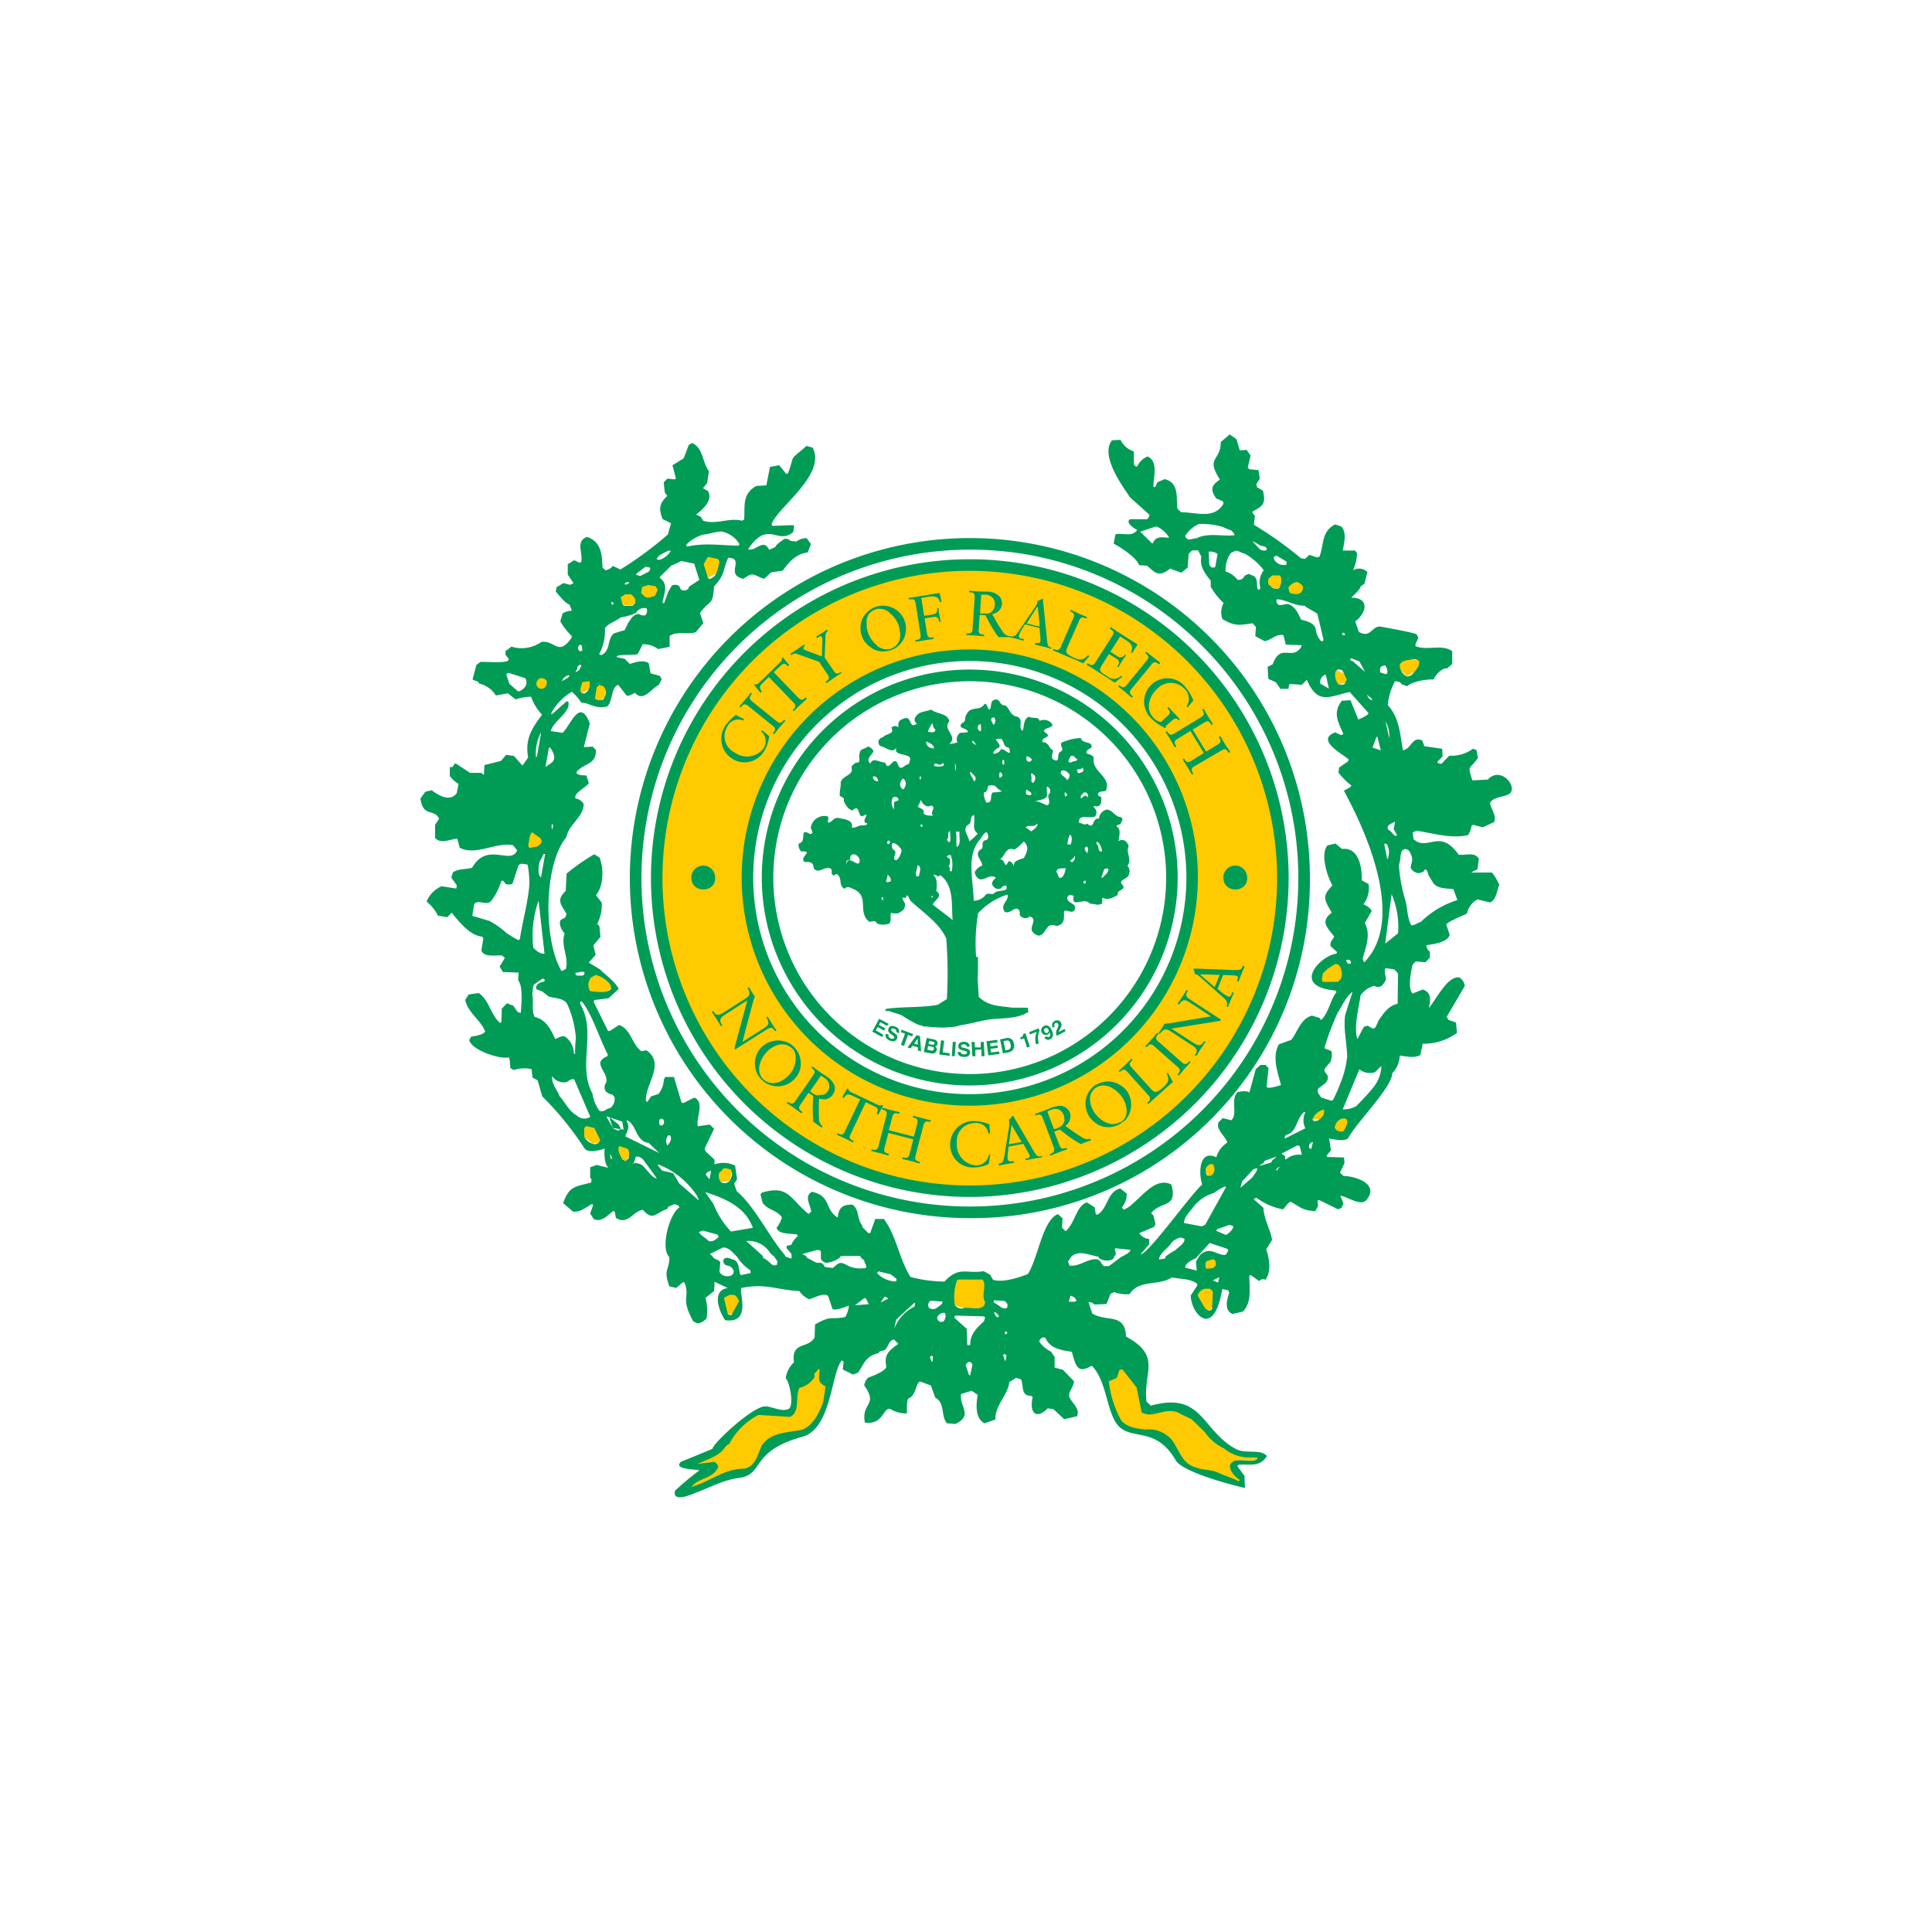
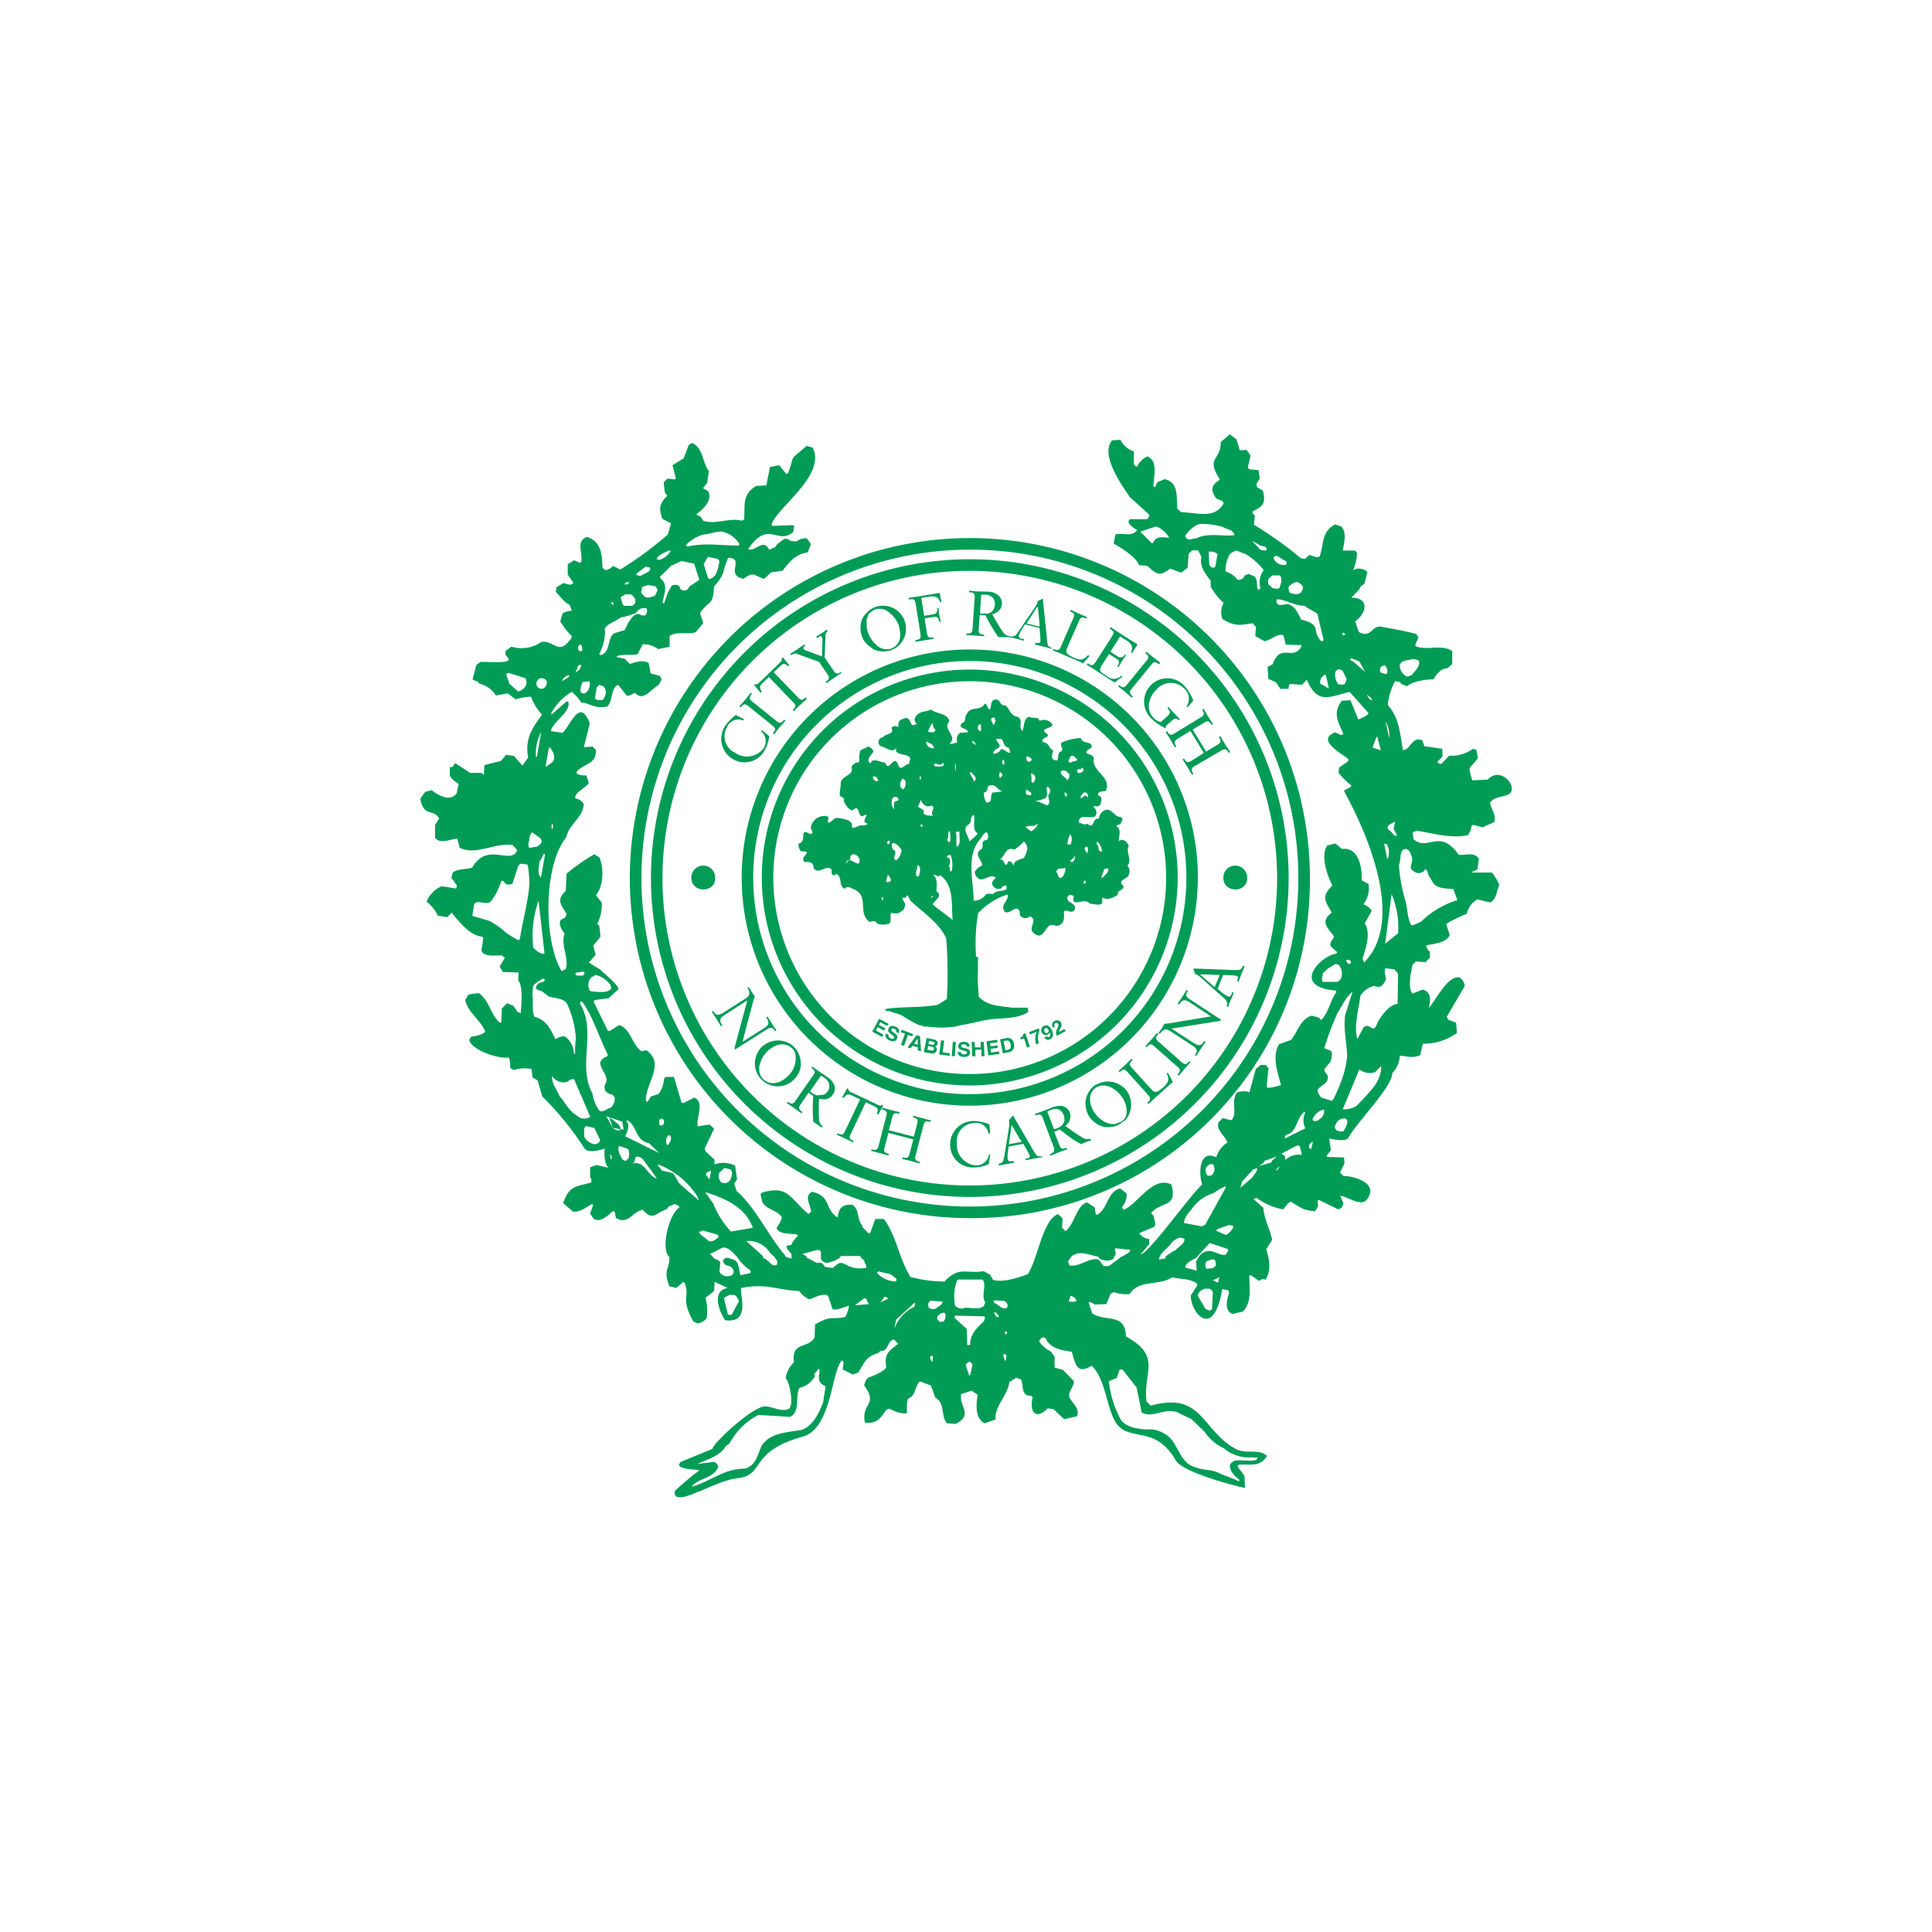
<svg xmlns="http://www.w3.org/2000/svg" id="b2b42e40-bef2-44cc-96cd-0d17121a3022" data-name="Logos" viewBox="0 0 300 300">
  <defs>
    <style>.a4952e5f-8848-4c55-9f25-05ebdc06de82{fill:#ffca00;}.b4fd2904-ec14-4a85-b524-17b09155fb4e{fill:#009c56;}</style>
  </defs>
  <title>ClientLogos-Vector</title>
-   <path id="b93456d4-993b-416c-8a3c-051bb25ce531" data-name="colorgroup2" class="a4952e5f-8848-4c55-9f25-05ebdc06de82" d="M147.85,198.33l4.54-.41,1.38.06.06,3-.62,2.27-3.63-.17-1.73-.44-.42-2.69.42-1.65m-24.37,16.94-.21,3.09-.62,1-5-.2L115,221.05l-3.1,3.3-5,2.48,3.1.82-3.71,2.89,1.85.42,4.34-1.66,3.1-.61,1.85-1.45,2.48-3.3,3.1-.82,3.51-2.28,1.86-3.31.21-3.3-1.24-3.3-3.92,4.34M82,128.52l-.61,1.86.82,1.86,2.68-1.44L82,128.52M95.6,177.27v2.27l1.59.73,1.09-1.77L96,177.06M111,180.81l-.07,1.82,1,.94,1.34-.23.53-1.74-1.65-.62-1.17-.17m-21.14-6L90,176l2,1.57,2-.32-.82-2.49H89.81M113,200l-1,1,1,3.12,1.22-.23.83-2.06L113,200M92.09,150.83l-1.25,1.23v1.87l2.69.41,1.65-1-1.24-1.45-1.85-1M95.6,92.18,96.92,94h1.19l1-.83-1.24-1.45-2.27.42m13.83-6.4-.61,1.65,1.12,2.29,1.35-.64.62-2.48-2.48-.82M82.79,105.19l.21,1.65,1.65.41.41-.62-.18-1L84,104.57l-1.24.62m9.5.62-1.45-.62-.82.62-.21,1.24.63.58,1.23-.79.62-1m0,0-.41,2.27,1.24.83.79-.73.24-1.55-1.86-.82M98.9,90.53,99.54,92l.6,1.21,1.86.2.82-1.23-.61-1.65-1.87-.42-1.44.42m118.54,11.35-1.24.83,2.21,2.32,2.12-1.29-.18-1.12-2.91-.74m-10.53,1.86.2,1.86.69.65,1.59-.24.2-1-2.68-1.24M198,88.67l-1.44.62-.42,1.24,1.41.83,1.11,0,.37-1.2.21-1L198,88.67m2.27.82-.83,1.66.88.93,1.6.51,1-1-.42-1.24-2.27-.83M207.94,149l-3.1,1.86v1.65l1.66.42,1.85.2.83-2.07L207.94,149m.41,24-1.85,1.44.2,1,1.87.83,1-2.06-1.24-1.24m-2.06-.21-1.45-1.24-1.24,1.24.22,1.07,1.05,0,1.42-1m-17.14,24.37V195l-1.45-.21-1.23.42.4,2.27,2.28-.41m-.75-16.33-.9-.81-.63,1.44.76,1.18.69.68.83-1.44-.75-1.05m-1.53,18.4-1.44,1.44,1.24,2.68,1.31.15.75-1.18.46-3.16-2.32.07m-15.28,14.45.62,3.72,1.24,2.89,1.65,1.24,2.28.62,2.68.62,1.65,1.44,1.45,2.07,1.86,1.65,2.68.62,2.27.82,3.1,1-1.44-2.89.41-.62h2.89l1-.83-2.47-.41h-1.86l-1.52-.8-2.41-2.92-1.86-2.06-2.27-1.24-1.65-.21-2.27.62-1.45-.21-.62-1.65L177,214l-3.09-2.89-2.28,2.48m27.62-77.26A48.61,48.61,0,1,1,150.6,87.74h0A48.63,48.63,0,0,1,199.21,136.35Zm-14.1-.08a34.52,34.52,0,1,0-34.52,34.52A34.53,34.53,0,0,0,185.11,136.27Z" />
  <path id="af4c7c70-95b1-497d-a2bb-ad0aa96a63e2" data-name="colorgroup1" class="b4fd2904-ec14-4a85-b524-17b09155fb4e" d="M94.15,173.34l2.48.83.2,1.23-1.68-.25-1-1.81M231,121.05l-2.38.13c-.75-2.5-.53-1.52.87-3.47l-.23-1.27-.55-.17a5.57,5.57,0,0,1-3.67,1.07l-1.21,1.26c-.14,0-.75-.07-.59-.35l.76-.79-.05-1.19-2.77-.4-.33-.89c-1.59-.73-1.73,1.39-3,1.51-.47-2.52-.53-5-2.35-7a9.22,9.22,0,0,1,1.14-3.73l.77.16.17.29.92.35c.8-.78,3.06-1.09,4.09-1.06.36-.71,1.23-1.79,2.14-1.72l.77-.67,0-2c-1.69-1.17-3.9,0-5.71-.79l0-.28.45-1-.27-.55c-.67-.31-4.54-1-5.44-1.16-1.51-.36-1.57,1.89-3.54.79l-.55-1.63c1.69-1.22,2.36-3.69-.62-3.68.25-.26,1.49-1.4,1.44-1.73l.62-.45.45-1.81a1.85,1.85,0,0,0-2.23-.27,7.14,7.14,0,0,0,.62-2.66l-.28-.4h-1.93c.18-1.19.65-2.66-.2-3.72l-1-.34c-2.14,1.11-1.69,3-2.41,5l-.4.12-1.19-.39-.67.62-.64-.1a56.65,56.65,0,0,0-7.29-5.19l.15-1.44c-.13-.07-.55-.51-.3-.67,1.69-.82,2-1.36,1.54-3.2l-.9-.52-.12-.49.54-.85L195.42,73,194,72.86l-.25-.25.44-1.86-.62-.89-1.06.07-.5-1.71-1.06-.77-1.39,1.19c0,3-2.4,2.29-.13,5.83-1.36.9-1.53,1.59-.57,2.93l1,.42.14.37c-1.44,2.47-4.05,1.39-6.62,1.34l-.55-.54c-.2-1.63.3-4.08-2-4.59l-1.12.49-.34.77-.27-.12c0-1.42.81-3.93-.92-4.66a3.12,3.12,0,0,0-1.59,1.53c-.19.12-.46-.17-.52-.32l0-2A3.35,3.35,0,0,1,174,68.3l-1.32.07c-2.17,2.62,2.71,8.49,2.68,8.75l3.08,2.78c.14.22-.18.6-.33.72h-2.62c-.85.52.73,1.51,1.09,1.67-.83,1.18-2.24.38-3.38.69l-.27,1.44c1,.52,3.55,2.12,3.94,3.34l1.24.08c1.4,1.21,1.84,1.81,3.6.45l1.71.64,1-.79.15-2.13.55-.55.92,0,.51,1c-.32,1.49.59,2.62,1.45,3.72l0,.92a10.14,10.14,0,0,0,2,2.53,3.12,3.12,0,0,0-.19,2.5c1.9,1.08,2.43,1,4.69.65l.52.57-.1,1.43,1.44.78c1-.14,1.89-1.23,2.93-.92l.37,1.46,2.43.08,0,.2c-1.38,2.37-3.22-.69-4.47,2.77l-.79.4.12,1.86,1.19.55.67,1h1.29c0-.15,0-.8.3-.75l1.74.13.79-.79c1.67,3.94,3.48,2.61,6.65,1.9l2.92,3.28c0,.35-1.29.86-1.58,1l-1.22-3-1.34.08c-1.47,1.91-.57,3.26.25,5.18l-.37.15-.92-.42c-3.3,1.27,1.78,3.66,2.11,4.24l-.12.28-1.37.94-.1.79a10.47,10.47,0,0,0,2,2l-.15.25-1,.55c-.08.13,11.06,18.65,3.13,26.67l-.24-.55c.49-1.78,1.33-3.81.34-5.55l1.07-1.86c-.13-.49-.88-.88-1.27-1.07a4.14,4.14,0,0,0,.79-3.13l-1.06-.59c.06-1.86-.38-5.18-3.08-4.87l-1-.84-1.25.3c-1.15,1.44,0,4.82.77,6.2-1.61,1.72-1.33,2.1-.09,4.24-1.95,1.43-.56,2.4.37,3.72-.25.53-.73.84-.55,1.49l1,.9-.1.25c-2.35.26-7.24,5.12-.13,5.73l.13.24c-1,1.31-1.17,3.17-2.38,4.34l-.27-.34-1.17-.35c-1.78.55-2.17,2.46-3.2,3.77l-1.91.69c-1.12,1.94-.18,4.36.32,6.33-.3.08-2.32.77-2.23.17l.3-2.78-.45-.52h-.79l-.75.65L194,169.65c-.45-.35-1.38-.17-1.87-.05-1.1,1.3.12,3.33-.92,4.35l-1.33-.33-.65.62c-.52,1.15,1.08,2.17,1.34,3.18a4.11,4.11,0,0,0-1.71,2.28c-2.81-1.31-2.71,2.81-2.18,4.22-1.92,1.71-8.3,10.74-9.58,10.86l1.35-1.58,0-.8a2.18,2.18,0,0,1-1.56-.91l2.36-1,.17-.44-.32-1.32-.35-.34c1.46-1.94,4.15-.71,3.15-4.45-2.87-1.49-5.31,3.15-7.42,3.9l-.27-.37a3.14,3.14,0,0,0,.74-2.14l-1-.79c-2.08.51-1.89,3.19-3.6,4.09l-.2-.1-.17-1.06-1.22-.77c-1.66.57-1.84,3.29-3.3,4.48l-.54-.54.07-1.46-.71-.65c-2.38.87-3.1,6.87-4.67,9.3-1.44.56-3.84,1.37-5.41.9l-.45-.79-1-.55c-2.79.44-3.8-.83-6.1,1.61a21.08,21.08,0,0,1-5.28-.72c-1.76-2.85-2.15-6.31-4.12-9h-1.34l-.79,2.2-.28,0-.91-.92-.05-.29c-.82-.89-.42-2.55-1.54-3.21-1.53-.05-2.12.52-2.26,2-2.08-1.29-1-3.36-4-4-1.29.71-.2,2.05-.13,3.08l-.39.37c-2.85-2.28-3.1-4.61-7.3-3.3l-.17.27.32,1.27c.83,1.21,2.3,1.12,3,2.31a4.82,4.82,0,0,1-.82,1.59c.27,1.1,2.37.84,3.2,1.06l.08.25a3.43,3.43,0,0,0-1,1.34l-.72.15,0,.37.76.92v.69l-.89-.27-.17-.3c-2.59-3.05-4.53-7.36-7.47-9.92L114,183.8l.45-.68-.3-2.12a4.09,4.09,0,0,0-3.2-.19l0-.74-1.41-1.31-.12-.42,1.46-3.06-.67-.66-1.86.27c-.31-1.34,1.13-3.69-.53-4.46l-1.73.86-.27-.12-1.17-3.94h-1.34l-.22.39a3.94,3.94,0,0,1-.85,2.26l-1.16.37-.57.89-.22-.25c-.08-2.64,3.06-5.69.09-7.81l-.79.15c-1.48-1.06-1.61-3.44-3.45-4.07l-1.44.92-.29,0-2.23-4.52.14-.27L94.5,155l1.56-1.42c-.36-1.1-2.79-2.77-2.8-3l-1.83-1.11,1.06-1.21-.36-1.44,1.11-1.35-.17-1.68-.33-.33a6.48,6.48,0,0,0,.7-3.29l-.9-1.17c1.21-1.43,1.23-4.21.55-5.85l-.82-.5a32.51,32.51,0,0,0-4.29,3l-.13,2.68c-1.52,1.47-.74,2.08.13,3.6l-.22.54-.69.37c-.39.68.18,1.61.61,2.13-.68,1.84.72,3.68.17,5.51l-.64.32c-2.88-4.78-2.8-16.58.74-20.81.35-2,2.68-3.1,2.68-5.16a1.72,1.72,0,0,0-1.26-.84c-.35-.85,1.69-1.73,2.06-2.39l-.38-1.19c-.27,0-1.63,0-1.53-.52,1.12-1.44,3.11-1.09,3-3.44l-.49-.52-1.37.09.92-3.67c-1.54-4.18-3,.33-4.22,1.44l-1.83-.27c.36-1.57,3.1-2.87,2.73-4.52l-.25-.12-2.36,2.08-.05-.22a8.52,8.52,0,0,1,3.2-3.32,7.93,7.93,0,0,1,1.49,1.73c.74-.24,2.12,1.05,4,.55.88-.78.57-3,1.71-3.35L97.3,108c.36.15,1-.29,1.3-.42,1.27,1.47,2.49-.6,3.71-1.24l.43-.86-.27-.53-1.44-.39-.3-1.59c-.77-.55-2.11-.16-2.93.13l-.79-.8-1.27-.27c.12-.56,2.61-.19,3.28-.47l.79-1.52a3.83,3.83,0,0,1,2.38.75l1.79-.35V98.76c1.18-.82,2.77-.15,4.06-.6l1.17-1.41-.52-1.56c1.56-2.17,2-1,2.18-4.12,1.87-2.08,1.21-2.23,2.21-4.47,2.7.14-.61,2.64,2.36,3.28,1.65-1.21,1.55-.51,3.23,0l1.06-1,1.81-.27c1-1.39,2.08-2.59,3.87-2.83l.52-1.29-.67-.92a2.42,2.42,0,0,0-1.59.52l-1-.12c-.06-.29-.65-.32-.86-.3-.26.2-1.39.9-1.37,1.24l-1,.47c-.89-1.9-2.13.34-3.28-.1,3.17-4.68,4.52-.58,7-2.65l.17-.92-.17-.17-3.23.12-.12-.22c.74-2.55,8.57-7.68,6.38-11.93l-.95-.27c-2.92,2.57-1.67,1-2.87,4.24l-.28.12L121,72.24l-1.44.27L119,75.36l-1.59.1c-2.23,1.35-1.7,3-1.86,5.24l-.37.15c-2-.51-4,.67-6,0l-.37-.6-.72-.35c1-.76,2.65-2.19,1.86-3.64l-.79-.45.64-.79.28-1.86c-1.07-1.43-.84-3.57-2.61-4.37l-.52.3-.79,2.08-1.74,1.07.52,2-.12.2-1.2-.12-.56.59.17,1.57.39.52c-1.26,1.17-1.35,2-.74,3.59l1.32.67-.5,1.74a55.49,55.49,0,0,1-7.37,5.43l-1.21-.57c-.11.37-.76.6-1.07.7l-.49-.4c-.1-2-.13-4-2.39-4.79-1.88.64-.57,2.62-.94,3.94l-.27.06-.8-.38-1,.62,0,1.62.89,1.31-.5.27-1.06-.27-1.07.64-.12.7c.41.43,1.47,1.83,2.13,2l.37.94a3.43,3.43,0,0,0-1.44.42L87,96.48a10.51,10.51,0,0,0,1.77,2.27V99c-2.07,3-2.52.42-4.69.67a5.36,5.36,0,0,1-4.67.74l-.92.7v.54l.48.65c.3.72-2.48.49-4.34.47l-.65.47-.6,2.24c.24.27,1,.25,1,.66A4.1,4.1,0,0,1,77,108l1.86-.34,1.19.94a9,9,0,0,1,2.41-.42,8.07,8.07,0,0,0,1.71,2.8c-1.64,2.17-2.67,3.85-2.16,6.65l-.89,1.24-1.32-1.49-1.21-.17-.8.94-2.57.65-.08,1.53-.4-.32H73l-2.24-1.46c-.38,0-.32.82-.91.52v1.43a4.19,4.19,0,0,0,1.36,1.22l-.29,1.44c-1,1.41-2.82.37-3.88-.45l-1,.23L65.28,124c.46,3,2.11,1.49,2.91,3.13l-.63.94v2.06c1,1,2.27.16,3.45.1l.37,1.41c2.51,1.3,5.59-.91,8.27-.4l.66.8c-1,2.38-4.64-1.44-7,2.7-1,.3-2.17.12-3,.74l-.23.8.85,1.19-.07.5-2.29-.35A4.35,4.35,0,0,0,66.24,140,6.34,6.34,0,0,1,68,142.19l1.45.23.69-.7c1.13,1.4,2.85,3.58,4.74,3.72l.17.27-.3,1.87c.33,1.13,2.36.71,3.2.79l.45.37-.82,1.34.5.85,2.45.09-.07,1.22c.8.85.5,4,.39,5.08l-.49-.2-.64-.94-1-.4-.8.83-.07,2.1-.2.13c-1.49-1.26-1.66-3.53-3.32-4.64l-1.57.22-.52.85c.41,2,2.39,3.08,3.1,4.91-.32.5-1.65.73-2.18.79l-.3.52c.35,1.57,4.64,3,6.11,2.71.25.19.23,1.32.27,1.64l.54.32a5.28,5.28,0,0,1,2.76-.15l.15,1.31.79.43.72,2.5a47.71,47.71,0,0,1,6.57,8.09c.54.75,2.41.28,3.13,0-.1.73-.07,2.46.59,3l-1.85-.45-1,.37,0,1.69c.3,0,.2.56.12.69-2.48.64-3.37.53-4.32,3.18l1.54,1.32c1.16.11,2-.68,2.93-1.17l.2.12-.47,1.34.54.84c1.12.63,2.23-.58,3-1.21l.28.1.17.94c1.89,1.22,2.58-1,4.19-1.24,1.6,1.83,2,.44,3.73-.1l.25-.39.94-.4.67.27.07.27c-1.5.91-3,6.28-1.54,7.69,0,2.19-1,1.79,0,4.55l1.07.24,1.07-.92.24.13c.85,2.49-.71,2.26,1.34,6l.65.29a2.15,2.15,0,0,0,1.41-.79,7.7,7.7,0,0,0-.17-3.17l1.34-1.07.07-1.42L113,200c-2.6.38-1.3,3.71-.4,5,4.17.57,2.12-4.33,2.51-5,3.86-.78,5.34.29,9,.47a3.49,3.49,0,0,0,1.58,1.29c.57-.19,2.36-1.12,2.91-.5l.67,2c.43.34,2.08-.38,2.55-.52a4.4,4.4,0,0,1-.57,1.76c-2.36.5-2-.37-4.69,1.16l-.07,2c-1,1.85-3.67.57-3.2,3.87A4.22,4.22,0,0,0,122,214c.68.72,1.28,4.2.5,4.76-1.19.55-2.5-.36-3.7-.38-1.94,0-8.23,5.86-8.16,6.6l-4.89,2c-1.39,1.26,2.54,1.14,2.85,1.34a42.69,42.69,0,0,0-3.79,3.17c-.41,1.91,2.55.57,3.24.3,2.35-.87,4.26-2,6.75-2.3,3.94-.55,1.59-4.14,9.83-6.4,4.5-1.24,4.42-10,6.1-11.86l.27.25-.14,1.17,1.58.79.8-.3c1.09-1.61,1.14-2.48,3.2-3.05.1-.33.41-.29.66-.35.89-.22.75-1.61,1.72-1.74l.67.67c-1.51,1.09-2.25,1.68-1.86,3.6-.26.69-2.18,1.44-2.81,1.64a2,2,0,0,0-.62,1.23c2.24,3.12-.5,2.6.1,5.76,3,.38,2.8-2.55,4-2.08a4.76,4.76,0,0,0,2.53.66c0-.51-.08-1.92.22-2.32,1.14-.48,1-1.71,1.64-2.55l.22-.08,1.64.61.67,1.87c1.6.88.81,2.84,1.83,4l1.32.1c2.8-1.39.56-2.65.87-4.64l1.63-.52.95.64c-.24,1.34-.47,3.65,1.06,4.42l1.69-.59c-.09-2.21,1.9-3.69,2.16-5.81l1.06-.67.75.25c.49,1.15-.1,2.52,1.64,2.58l.17.2c-.53,2.2.42,3.65,2.35,1.71l.9.15,1.64,1.54,2-.45c.47-1.14-.62-1.91-1.1-2.8s.61-1.69.62-2.65l-1.71-1.77-1.29-.34V210.7l-.57-.83a4.59,4.59,0,0,1-1.81-1.55c.06-.46.64-.9,1-.49.71,1.61,2.51,1.83,4.05,2.08.62,2.11.81,3.51,3.1,2.16,2,2,2.21,5.69,3.4,8.22,1.94,4.12,6.17.49,9.63,6.46,1,1.81,8.65,3.84,10.76,4.3l-.08-1.89-1.11-1.49.2-.22c1.81-.16,3.25.45,4.41-1.36-1.07-1.16-3.29-.28-4.79-1.07-5.42-2.88-5.14-9-13.25-6.75l-.67-.64c-.58-4.58,2.48-7-3.19-10.1-.11-3.74-3.11-2.19-5.24-3.59l-.57-1.72c.29-.11.72.16.92.35l1.86-.08.64-1.59.52-.26a5.59,5.59,0,0,0,2.44.3c1.44-2.3,4.57-1.23,6.57-2.59,1.26.3,2.83.14,3.92,1v.27l-1,1.54c0,2.74,3.55,7,4.89-1l.94.2.13.42c-.36,1-.79,2.76.54,3.25l1.59-.37c1.44-1.44,1-3.71,1-5.53l.2-.15,1.33.94c.18-.22.72-.44.95-.17,1-1.39.63-3.26.15-4.76l.91-1.45c-.29-1.74-1.19-2.95-1.36-5l-1.51-1.34.44-.22a9.73,9.73,0,0,0,4.15,1.81c.31-.35.7-1,1.16-1.19,1.56.87,1.84,1.36,3.82,1.46l.45-.79-.1-.8.22-.15,3,1.47.53-.25.27-.69-.48-1.17c1.06.07,3.18,1.73,4.07.64,2.11-2.56-1.92-3.72-3.59-3.72l-.52-.52.69-1.46-.07-.89-2.61-.08-.1-.22.68-.8-.28-1.86c.58.15,2.63.57,3-.12,1.29-2.39,6.86-7.93,6.79-10a4,4,0,0,0,1.17-2.73c1.06.09,2.18.45,3.2-.1l.37-1.75a8.79,8.79,0,0,0,5.31-1.67l-.13-1.61-1.16-.42-.3-.47,2.81-4.79a1.8,1.8,0,0,0-.81-1.32c-1.87-.39-3.7,3.59-4.78,4.72.3-1.18.43-2.45-.94-2.86l-1.57.63c-.82-.83-.23-3.48,0-4.5l.5-.49,1.49.12.69-.69,0-1c-.34-.1-.53-.63-.55-.94,1-.18,3.21-.38,3.63-1.61l-.53-1.59c0-.36,2.77-1.51,3.2-1.71a3.29,3.29,0,0,1,1.62-2.21l2,.47c1-.48,1-1.86,1.42-2.73a9.65,9.65,0,0,0-1.14-1.91h-3.26l1-.52.22-1.59c-.64-1.18-2.1-.5-3.15-.67-2.95-4.21-4.78-.41-7-2.41l-.13-1.06L220,129c2.6.39,5.31,1.27,7.95.67a3.25,3.25,0,0,0,.55-1.44l.25-.15,1.48.38,1.77-.8c.42-1.11-.51-2-.62-3,.66-1.13,2.73-.83,3.22-1.62.81-1.28-1.7-4-3.57-2M109.24,83c1-.09,1.86-.45,2.78-.47a4.16,4.16,0,0,1,2.78,1.92.4.4,0,0,1-.1.27c-2.56,0-5.21-.48-8,.15a.37.37,0,0,1-.15-.28A6,6,0,0,1,109.24,83Zm-4.83,4.77,1.38-.65,2,.4.8,2.53L107,91.09c-.06.09-.06.3-.18.37a.9.9,0,0,1-.94.17c-.25-.07-.28-.5-.5-.69a1.13,1.13,0,0,0-1.07,0l-.54.94-.65,1.79a.24.24,0,0,1-.22-.08c.07-1.07.84-2.41,0-3.44-.23-.25-.45-.43-.45-.55l1.87-1.86Zm5.9,2.13a.45.45,0,0,1-.37-.15l-.67-2.14.62-1.11.15,0,1.34.27a.73.73,0,0,1,.34.45c-.22.82-.34,2.13-1.14,2.5A1.77,1.77,0,0,1,110.31,89.87Zm-6.53-4.37a1.05,1.05,0,0,1,.38,0,3,3,0,0,1-1.82,1.41.89.89,0,0,1-.37-.14c.25-.67,1.17-.92,1.81-1.3Zm-5,3.58L100.24,88l.64.12c.2.18,0,.47-.15.65l-1.31.67-.62-.17c-.25,0,.27-.15,0-.2Zm-1.31,1.31a.39.39,0,0,1,.22,0c0,.23-.44.4-.69.32,0-.24.25-.32.47-.37Zm4.66,1.19-.44.92c-.5.1-1.1.47-1.56.1a2.39,2.39,0,0,1-.58-.6l.17-.89.9-.3,1.19.2.32.57Zm-5.25.81c0,.08-.05.12.17-.13H98a2.69,2.69,0,0,1,.65.76l0,.57-.44.45H96.92c-.38-.25-.33-.77-.53-1.24,0-.24.32-.23.48-.41Zm-.48,3.46a10.17,10.17,0,0,0,2.36-.7,1.49,1.49,0,0,1,1.07-.76h.39c.37,0,.25.64.18.84l-.18.27a1.19,1.19,0,0,1-1-.2c-.89,0-1.26.83-1.71,1.44-.15.45-.4.75-.5,1.07l-1.63.49c-1.12.72-.52,2.78-2,3.38a.38.38,0,0,1-.34-.15,7.47,7.47,0,0,0,.89-4C94.48,96.74,95.6,96.54,96.39,95.85Zm-1.16-2.26v.25c-.2.1-.25-.07-.3-.25s0-.15.1-.12S95.08,93.51,95.23,93.59Zm-5.09,6.55.13,0c.14.15.07.45.14.67s-.12.22-.27.27-.15,0-.27-.15-.12-.29-.12-.51l.29-.38Zm-.5,3.5c0-.2.2-.37.5-.47a2.48,2.48,0,0,1,.13.22l-.4.67-.5.3c0-.28.3-.35.27-.72Zm-1.21,1.21c-.17.47-.77.58-1.19.92a1.37,1.37,0,0,1,.92-.92Zm3,.9a.28.28,0,0,1,.12.15,1.79,1.79,0,0,1-.49,1.56l-.28.17h-.37c-.6-.34-.1-1.17,0-1.73l1-.15Zm1.61.57.65.22a1.41,1.41,0,0,1,.19,1.64,1.76,1.76,0,0,0-.19.39,1.26,1.26,0,0,1-1.32-.12l.27-1.74Zm-9.6-.67a.67.67,0,0,1,.57-.37,1,1,0,0,1,.84.37,1.07,1.07,0,0,1-.35,1.14.79.79,0,0,1-1.06-1.14Zm-2,1.06a1.61,1.61,0,0,1-1,.62l-1.34-1.16-.49-1.44a.42.42,0,0,1,.37-.27l2.58.82a1.24,1.24,0,0,1-.1,1.43ZM84,113.88l-.62,3.57a1,1,0,0,0-.15.15,7.1,7.1,0,0,1,.74-3.82Zm1.44,2.23c.42.6,1,1.59.27,2.29l-1,.69.52-3h.12Zm.27,12.71-.07-.62s.12-.4.22-.13a1.2,1.2,0,0,1-.15.75Zm-3.42,2.85c-.55-.27,0-1.12-.1-1.56a5.51,5.51,0,0,1,.32-.8.21.21,0,0,0,.15-.05l1.19.85c.15.07.17.27.27.49,0,.38-.44.67-.79.89a3.88,3.88,0,0,0-1,.18ZM84,136.26c-.57-.52-.37-1.71-.2-2.51a5.62,5.62,0,0,0,.6-1.14h.25L84,136.26Zm-3.32,9.6a.49.49,0,0,1-.2.12,17,17,0,0,1-1.86-1.12A12.92,12.92,0,0,0,76,143l-2.66-.79.28-1.76c.51-.94,1.93.3,2.65-.55a9.77,9.77,0,0,0,1.54-3,.53.53,0,0,1,.17-.15c.22,0,.33.23.45.42s.74.25,1.14.07l.89-2.73a.62.62,0,0,1,.55-.39l.77.1c.07,0,.12,0,.17.17a15.83,15.83,0,0,1,.25,3c-.25,2.93-1.09,5.78-1.49,8.51Zm2.13,1.29a16.32,16.32,0,0,1,.82-7.3l.92,8.22C84,148.22,83.19,147.6,82.82,147.15Zm6.7,3.9.77-.15a3,3,0,0,1,.37,0c.1.07.1.1.1.25s-.1.19-.25.34l-.87,0a.34.34,0,0,1-.27-.25.23.23,0,0,1,.15-.24Zm2.26.74.74-.4A4,4,0,0,1,94.83,153a1.92,1.92,0,0,0,.1.51c-.69.8-2.13.47-3,.45l-.32-.1a1.82,1.82,0,0,1,.17-2.08ZM83,157.89c-.5-1.07-.1-2.31-.35-3.45.12-.62,0-1.14.3-1.58l1.34-.93c.1,0,0,.06.19.13s.1.2,0,.35l-.6.17a1.18,1.18,0,0,0-.64.64.64.64,0,0,0,.12.43l.8.27,1,.79c.89.35,2.3.2,2.9,1.17a15.15,15.15,0,0,1,1.36,5.31,20.65,20.65,0,0,0-.12,2.41c0,.07-.1.07-.18,0a3.34,3.34,0,0,0-1.41-2.66c-.6-.1-.94.17-1.49.4-.74-1.57-1.44-3.05-3.27-3.45Zm10.07,14.58A6,6,0,0,1,92,169.82c-2.4-4.44.7-9.47-1.91-13.94,0-.22,0-.32.1-.37a.52.52,0,0,1,.27.12c1.61,2.21,2.53,5.38,3.9,8.09a1.91,1.91,0,0,0,0,.25c-.47.25-1,.42-1.16,1.06.07,1.12,1.24,1.94.92,3.08a1.18,1.18,0,0,0,0,1.44c.24.07.42.37.84.37a.92.92,0,0,1,.49.57,1.89,1.89,0,0,1-.64,1.54c-.77.15-1.09.77-1.71.44Zm-6.18-2.25c-.35-1-1.27-1.86-1.16-3.13a2.16,2.16,0,0,0,2.18.95c.44-.18.52-.38,1-.48a.43.43,0,0,1,.27.1l2.48,5.76a1.7,1.7,0,0,1-2.09-.2C88.3,172.5,87.74,171.11,86.89,170.22Zm10.42,3.72c1.61.62,1.29,3.23,3.42,3.54l1.64,1.57-5.28-2.6c.22-.6.69-1.32.37-2.06A.8.8,0,0,1,97.31,173.94ZM92,177.59a2.07,2.07,0,0,1-1.29-1.14v-1.2c.07-.1.12-.37.4-.37l1.18.27.9,1.87a.37.37,0,0,1-.08.21A.88.88,0,0,1,92,177.59Zm35.82,40.13c-.65,1.74-1.54,3.6-3.28,4.3-2.33.44-4.91.39-6.28,2.48-.66,1.51-.94,3.12-2.62,3.55-3.28,0-5.31,2-8.24,2.82.94-1.39,3.38-1.22,4.12-3.08a1,1,0,0,0-.62-.79l-2.61.32c1.47-.67,3.43-1.21,4.32-2.63a1.46,1.46,0,0,1,.62-.47,10.63,10.63,0,0,1,4.54-4.51l4.91.3c1.64-.82.75-3.12,1.46-4.52a3.58,3.58,0,0,0,2.39-1.76c0-.1-.1-.27-.1-.37l.69-.79.15.09c0,.72-.37,1.69.3,2.21.25.25.49.27.62.45l-.37,2.4Zm4.58-20.91c-.94-.2-1.51-1-2.3-.57l-.79.65-1.22-.16c-.12-.19-.27-.54-.65-.64h-.64l-1.53-.81c-.09-.08,0-.15-.11-.25l-.59-.3,2.23-.62h.37s.3.12.3.27l0,1.07a1,1,0,0,0,1.07.62,4.81,4.81,0,0,0,1.86-.77c0-.1.07-.17.25-.27l2.93,0c.1.34.37.47.61.67,0,.42.45.74.28,1.19a5.55,5.55,0,0,1-2-.05Zm-15.82-6.95c.1.4.29.47.29.8l-3.37.57a13.51,13.51,0,0,1-2.72-4.29l-1.25-1.78h.13C112.34,186,115.24,187.24,116.56,189.86Zm4,6.53c-.2.2-.6.05-.8-.08a4.19,4.19,0,0,0-1.31-1,1.57,1.57,0,0,0,0-.27l-2.6-2.34.12,0a3.93,3.93,0,0,1,3.4,1.57,2.32,2.32,0,0,0,.79.8l.54.79-.09.57Zm-4,1.29L115,198c-.33-.69-.15-2.08-1.07-2.4-.5-.08-1.11-.6-1.59,0a.73.73,0,0,0,.37.84,4.47,4.47,0,0,0,.58.17,1.18,1.18,0,0,1,.64.8.71.71,0,0,1-.52.69,1.45,1.45,0,0,1-1.57-.42.84.84,0,0,1-.12-.27l.12-1.32c-.07-.49-.74-.47-1.06-.79-.07-.1-.1-.17-.17-.27l-.4-.3,2-1c.94-.12,1.64.85,2.26,1.45a6.58,6.58,0,0,0,1.95,2,.5.5,0,0,1,.1.52Zm-3,6.52-.55-.07-.62-2.6.9-.48a2.52,2.52,0,0,0,.64,0c.42.15.6.55.8,1l-1.17,2.15Zm-5.06-12.9.64-.22,2.26.64a.54.54,0,0,1,.15.38c-.42.32-.77.77-1.52.62-.61-.65-1.11-.72-1.53-1.42Zm3.2-9.27c.35-.1.42-.6.92-.65l.81.22c.43.55.13,1.22-.14,1.74a1.06,1.06,0,0,1-1.34.23,1.45,1.45,0,0,1-.25-1.54Zm-1.47-.15c.08,0,.13-.38.13-.1a1.32,1.32,0,0,0,0,.27l-.22,1.07-.54-.7c0-.32.29-.49.61-.54Zm-1.78,4.49-3-2.61-.94-1.59-1.71-.4-.67-.81s0-.16.13-.12a12.74,12.74,0,0,1,6,4.91c0,.24.28.42.18.62ZM99.79,181c-.39-.32-1.19-.6-1.66-.2.05-.12.27-.15.32-.32l.3-.89.15,0a1.36,1.36,0,0,1,1.09.64c.72,1,1.41,1.87,2,2.78-.87-.22-1.46-1.36-2.21-2Zm3.82-4.51a.34.34,0,0,1,.33-.2l.12.05c.35.49-.08,1.18-.42,1.51a1.22,1.22,0,0,1,0-1.36Zm-.85-2.78a.4.4,0,0,1,.23.12.67.67,0,0,1-.1.89.44.44,0,0,1-.39,0c-.18-.09-.11-.39-.13-.62s.13-.39.39-.39Zm-8.11-.13h.13l1.31,1.07.28.54c0,.2-.15.3-.43.38l-.79-.38Zm2.54,6.73-.55-.28c-.27-.55-.79-1.27-.55-2a.31.31,0,0,0,.16-.05l1.18.39c.38.33.25,1,.18,1.47C97.58,180,97.31,180,97.19,180.27Zm-2.36-1,.2.49c.07,0-.22.42-.2,0C94.83,179.57,94.63,179.37,94.83,179.25Zm41.75,18.16,1.71.39.87.67a.36.36,0,0,1-.07.45,4,4,0,0,1-2.88-1.29C136.21,197.53,136.45,197.41,136.58,197.41Zm-3.85,5.23,1.44-1.09a1.32,1.32,0,0,1,.27,0l.48.9-2.19.17Zm4.62-1.34a.44.44,0,0,0,.15,0l.44.27-1.21.62Zm4.64,1.54a6.14,6.14,0,0,0-3.13,3.45l.3-1.44,2.83-2.61.12.1-.12.5Zm2.11-.37c.05-.08.07-.15.14-.28s.2-.27.4-.27l1.71.13c0,.54-.64.72-1,1.06a1.14,1.14,0,0,1-1.14-.12Zm2,2.78a.94.94,0,0,1-.57-.55v-.25a1.33,1.33,0,0,1,.94-.67c.1,0,.28.05.3.12a1.31,1.31,0,0,1-.3,1.27C146.45,205.25,146.28,205.17,146.13,205.25Zm-1.71,5.55c0-.15.07-.19.22-.32l.15,0a1,1,0,0,1,.12.14l-.12.84C144.59,211.35,144.56,211.13,144.42,210.8Zm6.27,2.66c0,.26-.1-.25-.17.07l-.55-1.66c.13-.18.38-.47.67-.47.1.09.33.19.38.47l-.33,1.59Zm2.11-8.34c-1.19,1.09-2.13,2.06-2.11,3.57,0,.15-.3.18-.47.08l-.07-2.48-1.91-1.72a.45.45,0,0,1,.12-.34l.15,0,4.21.11c.43,0,.18.5.08.8Zm-3.22-2a1.42,1.42,0,0,1-1.27-.49,7.72,7.72,0,0,1,.32-3.87.4.4,0,0,1,.3-.13h3.67c.72.92-.3,2.36.42,3.57l-.22.53C151.91,203.53,150.64,202.91,149.58,203.11Zm23.86,10.8.27-.8c.07-.25.1-.42.25-.5a1.43,1.43,0,0,1,.4,0l2.16,2.77.79,3.87c1.83,1,3.35-.79,5.61,0,.47.3,1.73.82,2.17,1.09l2,1.94a7.44,7.44,0,0,0,3,2.55,6.1,6.1,0,0,0,4.47,1.39c.68.12.73,0,.74,0,0,1.12-3.28,0-3.9.74-.67.45-.29,1-.27,1.22a4.14,4.14,0,0,0,1.39,1.54s-.11.25-.17.22c-.87-.49-2-.79-3-1.26-1.23-.62-2.52-.42-3.71-.92-2-.54-2.44-2.53-3.55-4.12a4.69,4.69,0,0,0-4.25-1.73c-1.39-.18-2.8-.35-3.71-1.42a16.15,16.15,0,0,1-1.92-6.08l1.22-.51Zm-17.29-2.61c-.15-.17-.17-.55-.35-.87,0,0,0-.23.22-.23l.13.05a.5.5,0,0,1,.17.18l-.17.87Zm-1.81-7.64h.13a1.4,1.4,0,0,1,.68.66.77.77,0,0,0-.15.16C154.54,204.48,154.47,204.05,154.34,203.66Zm1.84,3s.12,0,.22.15-.08.23-.22.3S156,206.81,156.18,206.68Zm.29-3.84c-.05.42-.69.27-.92.15a11.37,11.37,0,0,0-1.21-.8v-.32c.07,0,.22,0,.27,0l1.34.09a.94.94,0,0,1,.52.55v.37Zm9.53-.79.25-.88a.37.37,0,0,0,.15,0l.49.27.32.47c-.32.32-.81.1-1.21.18Zm8.23-7-2,1.49h-.79c-.45-.28-.47-1-1.19-1.07-1.51,0-2.56,1.16-4.1,1-.14-.08-.14-.37-.29-.62l.57-.82c1.24-1,2.78-.17,4.19.07,0,.06,0,.13.08.23a2.19,2.19,0,0,0,2.11.17.49.49,0,0,1,.19-.17c0-.12,0-.32.17-.4.28-.25-.07-.77,0-1.14l.13,0,2.23.23c.08.42-.87.79-1.29,1.07Zm14,8.23a.6.6,0,0,0-.29.17c-.3,0-.5-.15-.77-.32l-1.17-2a1.47,1.47,0,0,1,1.17-1.07h.67a.85.85,0,0,1,.52.54l-.13,2.66Zm-5.67-9.21a10,10,0,0,0-1.55,1,.52.52,0,0,1-.07.3l-.94.16c.1-1.09,1.48-1.76,2-2.68a3.14,3.14,0,0,1,1.19-.71,1.16,1.16,0,0,1,.77.2c0,.79-.87,1.13-1.41,1.75Zm5.82-8.78a8.93,8.93,0,0,1,1.89-1.11l.14.1-3.24,5.85-.52.25-2.76-.52c0-1,.9-1.71,1.42-2.48A6.2,6.2,0,0,1,188.42,185.27Zm2,9.48c-1,.28-2.21-1.09-3.43-.35-.69.28-.86.94-1.21,1.42l.12,1.41-1.81-.47c.1-.77,1-1.11,1.67-1.46l2.15-2.36,2.76.92s.09.1.12.25l-.37.64Zm-2.14.74.15,0c.1,0,.15,0,.27.1a1.14,1.14,0,0,1,.13.9c-.2.09-.27.34-.52.37l-.94.09a1.42,1.42,0,0,1,0-1.16Zm.92,3.6-.79-.34,1-.5Zm1.24-7.39-1.49-.64c0-.1.08-.18.15-.28l1.84-.64.54.12a.42.42,0,0,1,.1.25,2.89,2.89,0,0,1-1.14,1.19Zm-3.15-10.32c.23-.37.4-.62.72-.67a1.18,1.18,0,0,1,.4,0,1.3,1.3,0,0,1-.13,1.66c-.14.15-.42.1-.64.15-.3-.17-.4-.79-.35-1.19Zm5.38,3,.28-1,1.73-1.88.6-.18c0,.62-.47.89-.72,1.42Zm3-3.42c.16-.32.63-.27.75-.77l1.89-.67a6.65,6.65,0,0,1-.75.64.39.39,0,0,1-.1.28Zm3.07.19-.43.58C198,181.59,198.52,181.27,198.68,181.15Zm1-1.18c-.24,0,0-.45-.24-.6l-.45-.3,2.41-1.26h.27c.1,0,0,.05.17.1l.32,1.34a3.11,3.11,0,0,0-2.48.72Zm3.95-1.64c0,.3-.1-.32-.2,0a.62.62,0,0,1-.15-.52.87.87,0,0,1,.45-.54l.15,0-.25,1Zm-4.07-1.63c-.2-.16.1-.4.12-.53,1.74-.37,1.54-2.45,2.83-3.57l.2.05a2.71,2.71,0,0,0,0,2.48Zm5.31-2.94-.25.18c-.17,0-.44.17-.69,0a.34.34,0,0,1-.11-.18,2.43,2.43,0,0,1,1.77-1.54,1.4,1.4,0,0,1-.72,1.51Zm3.85,1.77a1.12,1.12,0,0,1-.94,0,.73.73,0,0,1-.51-.55,1.78,1.78,0,0,1,1-1.33,1,1,0,0,0,.4-.06l.14,0a1.81,1.81,0,0,0,.29.15c.34.57-.16,1.24-.4,1.74Zm2-3.92a3.66,3.66,0,0,1-2.21.57l2.58-6.2a2.64,2.64,0,0,0,2.43.44l.94-.94a.68.68,0,0,0,.05.22,5.8,5.8,0,0,1-1.41,3.28A32.3,32.3,0,0,1,210.73,171.61Zm-5.58-1.27c-.18-.35-.7-.77-.45-1.31.4-.57,1.71-.85,1.48-2.06-.22-.42-.51-.52-.51-1a8.4,8.4,0,0,1,.89-1.07,3,3,0,0,0,.25-1.59c-.16-.42-.85-.34-1.14-.67a43.91,43.91,0,0,1,2.05-5.43c.82-1.24,1.15-2.31,2.33-3.3l-1.16,3.67c-.28,2.13.25,4.17.32,6.4a16.7,16.7,0,0,1-.52,2.66,27.36,27.36,0,0,1-1.69,4.11c-.05,0-.15.05-.27.1ZM217,155.88c-1.34.2-2.31,1.64-3,2.68a4,4,0,0,1-.52,1.06c-.39.28-.74-.27-1.19-.34l-.52.17-1,1.91c-.57-1.93.17-4.56.49-6.77a3.62,3.62,0,0,1,2.13-1.51,1.11,1.11,0,0,0,1.15,0c.39-.42.74-.84.64-1.32s-.25-.94-.07-1.39a2.71,2.71,0,0,1,.27,0l1.12.15c.14.22.5.4.59.77l-.07,4.59Zm-11.59-3.45c-.31-.32,0-.84,0-1.29l.76-.72,1.2-.74.49.12a2.18,2.18,0,0,1,.35,2.21l-.46.45-2.37,0Zm3.9-3.4.05,0c.12,0,.22.1.37.22a.39.39,0,0,1,0,.35c-.1.1-.25,0-.37.05s-.15-.25-.3-.4.1-.17.25-.25Zm5.78-2.5,1-7.67a12.86,12.86,0,0,1,1,6.06Zm5.13-10.92a4,4,0,0,0,.8-.25c.09-.09.15-.24.27-.37.33.08.45.55.52.9l.8,1.31c.74.82,1.93.72,3.07.87l.62,1.69a14.08,14.08,0,0,0-5.65,3.37c-.6.2-1,.57-1.49.55-.7-1.17-.55-2.68-1-4.07a24.53,24.53,0,0,1-.94-5.31c.33-.79.12-1.69.57-2.28a1.53,1.53,0,0,1,.35-.18l.15,0c.55.1.72.57.89,1.09.3.72-.14,1.24-.12,1.86a1.55,1.55,0,0,0,1.21.79Zm-3.69-8,.09.05-.22,1.07.53.94c-.07,0-.1.1-.13.13a.38.38,0,0,1-.27-.1c-.3-.2-.48-.65-.92-.82,0,0-.07-.15-.15-.28,0-.59.62-.67,1.07-1Zm-1.12,5.8-.47-2.37a.31.31,0,0,0,.15-.05.78.78,0,0,1,.27.12,2.58,2.58,0,0,1,.2,2A.47.47,0,0,1,215.41,133.4Zm-2.3-17.31.64-1.69.12,0,.55,2.11-1.31-.45Zm6.21-13.74a1.42,1.42,0,0,1,1,.27c.25.82-.58,1.51-1,2.06a1.31,1.31,0,0,1-.91.35,2.09,2.09,0,0,1-1.07-1.76c.29-.8,1.22-.72,2-.92ZM179.39,83.77c-.27.24-.29.52-.49.62l-1.84-1.83,2.33-.78h.27a4.28,4.28,0,0,1,1.89,1.72c-.62,0-1.54-.28-2.16.27Zm6.38-.17c-.5,0-.8.19-1.22.17a.82.82,0,0,1-.52-.55,5,5,0,0,1,2.14-1.86,11.87,11.87,0,0,1,3.67.45,8.94,8.94,0,0,0,1.34.54c.14.21.44.35.52.75-1.77.25-4.15-.45-5.93.5Zm9.94,7.71c-.07.1-.1.25-.27.27s0-.1-.17-.12c-.17-.7.07-1.51-.55-2l-.86-.35-.55.25c-.05.08-.18.25-.25.37s-.57.43-.92.27a3.64,3.64,0,0,0-1.83-1.26,4.53,4.53,0,0,1,.79-2.85l.77-.38c.5,0,.89.38,1.44.47a10,10,0,0,1,2.93,2.56,3.06,3.06,0,0,0-.52,2.78Zm-7-3.33c-.05.15-.27.15-.45.15s-.42-.27-.49-.55l-.08-1.93a.71.71,0,0,0,.2,0,1.85,1.85,0,0,1,1.17.37l-.35,2Zm7-2.62-1.2-1.27h.13l1.07.62.79.2c.05.1.27.25.19.45S195.94,85.48,195.72,85.36Zm2.43.94.1,0,1.53.9v.47a1.69,1.69,0,0,1-1.81-.62,1,1,0,0,1-.19-.52l.37-.25Zm-.57,5.06a1.51,1.51,0,0,0-.58-.57,1.32,1.32,0,0,1,0-.94l.58-.5,1.16,0c.45.53.17,1.27-.05,1.94-.27.22-.74.12-1.11,0Zm3.69-1a1.42,1.42,0,0,1,1.07.77A1.16,1.16,0,0,1,202,92c-.36.37-1.06.26-1.66.08a1.36,1.36,0,0,1-.25-.92,2.13,2.13,0,0,1,1.17-.77Zm3,7.15c-.35-.85-1.41-1.07-2.23-1.3-.44-.94-.87-2-2-2.42-.57,0-.94.22-1.46.14a.78.78,0,0,1-.37-.52.63.63,0,0,1,.07-.35.41.41,0,0,0,.2,0c1.29.12,2.53,1,4.09,1,.64.52,1.42.81,2,1.26l.95,4a.39.39,0,0,1-.15.25.39.39,0,0,1-.27-.07,3.3,3.3,0,0,1-.8-1.91Zm4.4.74.19.2c0,.27-.19.12-.32.17s-.15-.22,0-.37ZM205,106.14a1.27,1.27,0,0,1,.57-1.26,1,1,0,0,1,.2-.12l.12.09.45,2.06-1.34-.77Zm2.81.11a2.41,2.41,0,0,1-.45-1.92.7.7,0,0,1,.57-.4l.5.15.7,1.42-.3.67C208.57,106.42,208.12,106.29,207.8,106.25Zm2.45-3.4c-.09-.18-.32-.18-.57-.32a.31.31,0,0,1,.1-.33l1.29.5.89,1.63-1.71-1.48Zm4.2.66.49-.19.12,0a1.59,1.59,0,0,1,.37,1,.43.43,0,0,1-.21.37l-.9-.27a1.15,1.15,0,0,1,.13-.92Zm-2.06,4.42c.09.3.61.32.66.77-.37,0-.64-.4-.77-.77Zm2.75,4.09a4.61,4.61,0,0,1,.57,2.63ZM203.4,136.35a52.8,52.8,0,1,0-52.79,52.8A52.44,52.44,0,0,0,203.4,136.35Zm-16.73-36.06a51,51,0,1,1-36.06-14.94A50.69,50.69,0,0,1,186.67,100.29Zm13.43,36.06a49.51,49.51,0,1,0-49.5,49.51A49.56,49.56,0,0,0,200.1,136.35Zm-1.79,0A47.72,47.72,0,1,1,150.6,88.64,47.77,47.77,0,0,1,198.31,136.35Zm-12.3-.08a35.42,35.42,0,1,0-35.42,35.42A35.46,35.46,0,0,0,186,136.27Zm-1.79,0a33.63,33.63,0,1,1-33.63-33.63A33.67,33.67,0,0,1,184.22,136.27Zm-1.35,0a32.29,32.29,0,1,0-32.28,32.28A32.32,32.32,0,0,0,182.87,136.27Zm-1.79,0a30.5,30.5,0,1,1-30.49-30.49A30.53,30.53,0,0,1,181.08,136.27Zm-5.78-.5c-.09.76-2,.86-.85,1.79.16.73-1.08.62-.88,1.41-.6.32-1.49.91-2.33.42-.2.24,0,.66-.16.93-.56.35-1.25,0-1.85,0-.76-1.1-3,.83-2.49-1.17-.36-.24-.8-.28-1,.17-.24,1,1.84.9,1,2.14-.56.38-1.24-.37-1.53.11,0,.86.21,2-1.16,2.21-1.73-.66-1.45,1.2-2.69,1.51a1.59,1.59,0,0,1-1.09-.69c-.39-.76.88-1.89-.36-2.31a1,1,0,0,1-1.57-.24c.13-.9-.44-1.24-1.24-.65-.4.27-1.12.48-1.24-.11-.44-.9.92-1.59.56-2.38a10.59,10.59,0,0,0-4.54,2.9,27.89,27.89,0,0,0-.31,6.78h.29v.9c0,.94,0,1.74-.06,2.43.07,1,.13,1.9.17,2.85,1.5,1.51,3.36,1.43,5.21,1.7h2.33c.13.12.22.34.06.43l.18.11a.9.9,0,0,1-.15.18l0,0a1.79,1.79,0,0,1-.24.12,1.06,1.06,0,0,1-.28.15c-1.66.78-3.82.6-5.61.87-1.18.18-2.78.64-4.33.87a6.49,6.49,0,0,1-1.22.27c-.39,0-.81.07-1.25.08a3.18,3.18,0,0,1-.69,0,17.81,17.81,0,0,1-2.21-.17.63.63,0,0,1-.58-.11l-.54-.12a20.28,20.28,0,0,1-2.66-1.51c-.58-.26-1.33-.38-1.94-.66h-.56c-.08-.14.12-.21.08-.32,2.51-.38,5.49-.15,8.05-.64l1.41-.89a70.61,70.61,0,0,0-.1-9.41c-1.05-2.35-3.54-4-5.5-5.8-.32-.31-.49-1.49-.77-.49-1.32-.27.28.77-.19,1.38,0,.49-.65.8-1,1a2.44,2.44,0,0,1-1.09-.07c-.24.48.12,1.11-.28,1.66a2.68,2.68,0,0,1-1.93,0c-.2-.55-.68-.31-1.16-.25-2-1.55.16-4-2.57-5.14-.4-.14-.85-.51-1.28,0-1.05-.51-.24-1.66-1.26-2.31-.11.1-.28.1-.35.24-.89-.14.12-1-.89-1.17-.72-.11-1.72,1-2.33,0,0-.8-.48-1-1.33-.9-1.12-.73,1.57-1.76-.6-1.66A1.52,1.52,0,0,1,124,131c1.45-.31-.07-2.62,1.77-1.49.85-.1,0-.72.16-1.17a2.14,2.14,0,0,1,2.53-1.59c.44.31-.12.69.2,1,.65-.14.77-.9,1.61-.72s2.29.27,2,1.48c.56.14,1-.41,1.64-.34.29,0,.69,0,.77-.32-1.33-.17.89-2-.77-1.1-.8,0-.32-2-1.56-.9-.6-.13-1.09-.89-1.33-1.48.12-.49-.24-.59-.6-.76-.12-.66.2-1.59.12-2.14.28-1,1.85-1.07,1.73-2.07-.2-.48.32-.76.68-1,.89.17.24-1,.56-1.42-.08-.73.93-.69,1.25-1.07a1.3,1.3,0,0,1,.88.76c-.28.59-1.29,1.24-.48,1.9.36-1.08,1.53-.11,2.29-.17.56,1.79,1.4-1.59,2.05.48.44.9,1-.24,1.65-.24,0-.38.4-.83,0-1.15-.77-.51-2.46-.2-1.93-1.51-.56,1.21-1.65,0-2.53-.14a.76.76,0,0,1,.4-1.35c.48-.62,1.89-.45,1.32-1.48a.76.76,0,0,1,1.09-.07c0-.41-.12-1,.56-1.24,1.73-.93.89,1.69,2.33.66a.7.7,0,0,1-.2-1.07c.56-.9,1.49-.73,2.41-1.11.8.72,2.57.52,2.81,1.83-1.16,1.28,1.45,2.31,0,3.49a2.79,2.79,0,0,0,1.25-.25,1.17,1.17,0,0,1,.48-1.48,4.67,4.67,0,0,0,1.17-.1c-.08-.69-1.81-.49-.89-1.42.68-.17.28-.93.68-1.31.53-1.41,2.17-.41,2.77-1.66.57.07.33.69.81.9.36-.48,0-1.38.84-1.55s.64,1,1.57.89h0c.72.49.76,1.66,1.92,1.77,1,.58,0,1.58.77,2.2.32-.72.08-1.83,1-2.2.48.34,1.48-.08,1.65.65a1.59,1.59,0,0,1,1.73.24c.12.1.12.24.28.34-.08.66-2.22.56-.89,1.39.69.69-1,.52-.64,1.34,1,0,.93,1,1.61,1.25,0,.45-.44,1.17.11,1.48,1.09.48.37-.86,1-1.24.8-.35-.12-.76.2-1.42a8.14,8.14,0,0,1,3-.72c.25,1,1.89.41,1.65,1.48-.36.28-.89.38-.76.9.4.17,1.12.28,1.12.83-.36,2,2.89,2.87,1.85,5-.4.14-1,0-1.16.41s.36.38.48.59c0,.59.08,1.38-.77,1.42-.2-.18-.32,0-.48.07a1,1,0,0,1,.28,1.48c-1,.41-2.65-.49-2.49,1,.32-.07.85.48,1.25.1,1.24,1.07.68-.93,1.85-.76a1.53,1.53,0,0,1,1.24-1.41c.93.1,1.16,1.07,2.13,1.17.6.28,0,.73,0,1.07-.24.11-.52.11-.68.35.84.45.4,1.58.36,2.31.72-.51,1.44.14,1.56.83-.51.93.61,2-.2,3A1.21,1.21,0,0,1,175.3,135.77Zm-41.82-2.07c.08-1-1.64-1.66-1.44-.18-.56,0-.69.18-.61.66C131.72,132.52,133.4,135,133.48,133.7Zm2.9-12.43c-.09-.32-.25-.83-.81-.69C135.41,120.92,136,121.47,136.38,121.27Zm.76,18.47c0-.14.08-.42-.12-.42S136.82,139.84,137.14,139.74Zm.84-8.63c.16-.14.37-.52,0-.59C137.7,130.62,137.7,131.11,138,131.11Zm-.16,4.66c.12.51-.8,1.59.48,1.07C138.42,136.35,138.06,136.08,137.82,135.77Zm1-10.05v-1.07c.17-.38.8-.17.69-.59a.55.55,0,0,0-.89-.17A1.67,1.67,0,0,0,138.86,125.72Zm1.17,6.39c0-.62-2.05-2.21-1.37-.24,1.05.51-.31,1.31.49,1.72C139.59,133.39,139.87,132.66,140,132.11Zm.2-11.19c-.52.48-.64,1.32.08,1.66C140.71,122.1,140.84,121.23,140.23,120.92Zm7.39,11.85c-.48,0-.84.3-.16.51a1.27,1.27,0,0,1-.12,1.25c.44.13-.08,1,.48.72A4.37,4.37,0,0,0,147.62,132.77Zm-.56-2.39c.8,1.28.52-1,.48-1.34C147,129.27,147.46,129.93,147.06,130.38Zm-2-11.46a2.29,2.29,0,0,0,1.45,0c.08-.11.16-.42-.12-.42C145.93,119.23,145.05,118,145.05,118.92Zm-1-5.28c.48,0,1.12.31,1.24-.35-.4-.24-.36-.73-.48-1A4.17,4.17,0,0,0,144.09,113.64Zm1,2.55c0-.62-.69-.76-1.17-1.07C143.69,115.78,144.44,116.29,145.13,116.19ZM143,121c-.08-.14.16-.52-.2-.41C142.88,120.75,142.64,121.09,143,121Zm-.56,13.36c.08.52-.4,1.14-.12,1.73.24,0,.32,0,.4-.17h0C142.8,135.39,143.16,134.49,142.44,134.35Zm.68-3.31c-.08.24-.12.48-.2.72C143,131.52,143,131.28,143.12,131Zm-.2-2.83c.08.07.12.21.28.17C143.36,128,143,127.86,142.92,128.21Zm2-1.56c-.68-.52.6-1.31-.36-1.58-.76.47-1.45-.42-1.57-.9a4.36,4.36,0,0,1-.48,1.07c.24.21,1.21.48.88,1C143.6,126.69,144.44,126.65,144.93,126.65Zm-.08,12.43c-.24,0-.24.31-.12.31S144.81,139.18,144.85,139.08Zm3.09,3.8c-.24-2.31.29-5.35-1.93-7-.36.49-.6-.2-1.08,0,.72.56.52,1.7.48,2.49,1.13.76-.36,1.45-.56,2.07C145.69,141.19,147,142.08,147.94,142.88Zm.48-23.13c-.08-.41.17-.94-.19-1.25C148.42,118.88,148.18,119.47,148.42,119.75Zm.57,9.39h-.57c.21.62,0,1.76.17,2.38C149.31,131.07,148.87,129.93,149,129.14Zm11.57-8.81c-.81-.75-.21.42-.41.76.12,1,.68.07.61-.34A.46.46,0,0,0,160.56,120.33Zm-1-2.14c.28.25.64-.1.68-.24h0a1,1,0,0,0-.88-.51C159.47,117.58,159.23,118.05,159.59,118.19Zm-.2,5.14a1.87,1.87,0,0,0,.68.14c.44-.41-.4-.58-.56-.89A.6.6,0,0,0,159.39,123.33Zm-4.7-7c-1.17,1.07.48.76.76,0,.61-.07.85.56,1.45.56-.12-.24,0-.62-.28-.83h0c-.84-.11-.6-.9-1.08-1.31C153.32,114.47,156.38,115.78,154.69,116.29Zm1,2.32c.21.21.37-.11.29-.25C155.94,117.53,155.41,118.23,155.73,118.61Zm-.4,2.24c0-.24.49-.31.4-.59C155.17,119.23,155,120.68,155.33,120.85Zm-1.12-8.39c.44.07.28-.38.48-.59-.2-.13,0-.65-.48-.48S154.09,112.15,154.21,112.46Zm-1.37,10.6a3.11,3.11,0,0,0,.41,1.52c1.12,0,.44-1.07,1-1.59a6.14,6.14,0,0,0,1.44-.17c-1-.38-.8-1.1-1.92-.9C153.12,122,153.61,122.85,152.84,123.06Zm-1-10.08c.8,1.38.56-.38.48-.69C152.2,112.6,151.68,112.56,151.88,113Zm-.08,2.9c0-.28-.36-.62-.6-.93C150.63,115.47,151.76,115.6,151.8,115.88Zm-.6,5.45s.12-.1.2-.06c.68-.63-.4-1.14-.56-1.52C150.39,120.26,151.2,120.78,151.2,121.33Zm-.69,9.36a9.49,9.49,0,0,0,1.45-1.31c-1.08-.69-.28-2-.64-2.9-.77.48-.12,1.11-.89,1.55C149.31,128.83,150.51,129.9,150.51,130.69Zm5.71,6.8c-.24,0-.52.11-.57.35a.93.93,0,0,1-1.28-.27c-.48-.46,0-1,.4-1.32-.84-.66-1.6.35-2.49.24a1.32,1.32,0,0,1-.8-1.14,2.25,2.25,0,0,1,1.16-1c0-.86-1.32-1.66-.28-2.48.76-.25-.2-1.39,1-1.49.11-.21.28-.38.2-.58-.16-1.46-1,.17-1.25.48-2.25,2.52-1,6.56-1,9.53a2.33,2.33,0,0,0,1.8-.83c.37-.59,1.17.1,1.45-.42C155.05,138.15,156.74,138.56,156.22,137.49Zm2.81-6.8a7.1,7.1,0,0,1-1.37,1.18c-1.48-.52-1.44,1.1-2.33,1.55.93-.24.72,1.76,1.37.28.52-.07.68.45.89.72-.21-.83.92-1,1.52-1.24C159.47,132.28,159.87,131.52,159,130.69Zm2.08-2.79c-.48.62-1.28,0-1.72.55.36.17.56.42.88.59C160.72,128.65,161.08,128.42,161.11,127.9Zm2.06-5.39c-.89-1.24-.32.82-.49,1.07-.16.55-1.6.66-1.85.83.65-.11,1.25.41,1.93.59.77-.49-.32-1.39.41-1.94Zm4.82.9c-.21,1.07.24.13.76.06.06.13.25.19.3.29a.59.59,0,0,1,0,.13.16.16,0,0,0,0-.13C169.08,123.2,168.43,122.64,168,123.41Zm-2.53,11.36c-.69.07-1.13-.11-1.33.58.4.28.24,1.45,1.05.66A2.62,2.62,0,0,0,165.46,134.77Zm.32-11.44c-.44-.93-.4.32-.2.32C165.53,123.51,165.82,123.47,165.78,123.33Zm.28-3.23a1,1,0,0,0-1.09-.49c-.52.69.73.93.81,1.48C166.14,120.85,166.06,120.44,166.06,120.1Zm.28,11a2.11,2.11,0,0,0,.2-1c-.28-1.49-.68.68-.68,1C166.1,131,166.14,131.28,166.34,131.11Zm.56,1.83c.16.38-1.16.65-.28.89A.9.9,0,0,0,166.9,132.94Zm.32-15.16c-.2-.31-.56-.66-.88-.34-.12.27-.64,1,.08.92C166.66,118.09,167.46,118.3,167.22,117.78Zm.16,2.07c.24.31.65.07.89-.1s-.08-.55-.08-.73C168.19,119.68,166.74,119.23,167.38,119.85Zm1.16,16.88c-.19.07-.31.45,0,.42S168.54,136.91,168.54,136.73Zm.21-5.28c-.52.35.12.73.2,1.07C168.87,132.28,169.11,131.62,168.75,131.45Zm2.41.83c.32-.62-.92-2.35-.76-1.24C170.84,131.49,170.24,132.15,171.16,132.28Zm.4,2.66c0,.31-1,2.21.16.89C172,135.59,172.53,134.53,171.56,134.94Zm-33.8,24.37L138,159l-1.49-.81-1.06,2,1.53.83.19-.34L136,160l.28-.51,1,.54.19-.35-1-.53.23-.42,1.07.59m.22,1.36-.42-.18c-.11.25-.17.74.59,1.08.19.08.85.32,1.12-.29.17-.37,0-.6-.3-.8l-.45-.34c-.08-.07-.2-.16-.13-.32s.3-.15.47-.08c.39.17.32.41.29.5l.43.19a.78.78,0,0,0-.53-1c-.68-.31-1,0-1.08.26-.2.44.09.66.39.89l.21.15c.19.16.33.27.26.43s-.34.16-.56.06c-.38-.17-.34-.41-.29-.53m2.38,1.72.62-1.72.66.23.13-.37L140,159.9l-.13.37.66.23-.63,1.73.45.16m1.33,0-.27.39-.49-.13,1.41-1.91.53.15.16,2.36-.5-.14,0-.49-.82-.23m.77-1.09-.53.76.56.16,0-.92Zm1.8.34-.09.48.55.1c.18,0,.35,0,.38-.17s-.08-.26-.3-.3l-.54-.11m-.82,1.71.45-2.18,1.09.23c.55.11.63.47.58.69a.44.44,0,0,1-.37.39.52.52,0,0,1,.25.6.68.68,0,0,1-.29.41c-.15.1-.29.15-.75.05l-1-.19ZM144,163l.58.12c.23.05.38,0,.43-.25s-.12-.3-.29-.33l-.6-.12Zm2.38.4.23-1.8-.48-.07-.28,2.21,1.61.21,0-.4-1.13-.15m1.93.6.16-2.22-.47,0L147.8,164l.48,0m.42-.64c0,.27.12.74,1,.76.2,0,.91,0,.93-.7,0-.4-.28-.54-.59-.61l-.56-.15c-.09,0-.24-.07-.24-.24s.23-.27.41-.26c.42,0,.45.25.46.35h.46c0-.27-.17-.73-.88-.74s-.89.42-.89.66c0,.49.34.58.71.67l.24.06c.25.07.42.12.42.29s-.26.28-.49.27c-.42,0-.48-.24-.48-.36h-.46m3.66-.35,0,1,.48,0-.12-2.22-.48,0,0,.85-.89,0-.05-.85-.47,0,.12,2.23.47,0,0-1,.9-.05m2.54-1.12-.05-.39-1.67.22.28,2.2,1.74-.22-.06-.39-1.26.16-.07-.57,1.11-.14,0-.39-1.11.14-.06-.46,1.2-.16m.79,1.72-.45-2.17,1-.21a.93.93,0,0,1,1.13.84,1,1,0,0,1-.69,1.34l-1,.2m.39-.47.45-.1c.38-.08.43-.48.35-.83-.13-.65-.46-.63-.65-.59l-.45.09Zm2.29-2,.1.3.51-.17.46,1.44.43-.14-.68-2.09-.35.12c0,.15,0,.4-.41.53h-.06m3-1.09-.12-.32-1.49.59.13.36,1.05-.41a3,3,0,0,0-.1,1.95l.43-.17a3,3,0,0,1,.1-2m.75,1.1.4-.18h0a.25.25,0,0,0,.34.09c.16-.08.27-.3.08-.72h0a.46.46,0,0,1-.31.35.66.66,0,0,1-.91-.33.71.71,0,0,1,.36-1c.71-.34,1.08.4,1.21.68.36.77.1,1.2-.27,1.38a.65.65,0,0,1-.88-.23m0-1c.14.31.32.3.47.23a.33.33,0,0,0,.14-.48c-.1-.22-.27-.32-.48-.22a.31.31,0,0,0-.13.47Zm1.24-.53.38-.21c-.08-.14-.19-.37.09-.52a.3.3,0,0,1,.42.13c.12.21,0,.39-.19.84a1,1,0,0,0,0,1l1.36-.75-.19-.33-.86.47a1.52,1.52,0,0,1,.25-.6.86.86,0,0,0,.07-.86.7.7,0,0,0-1-.23.69.69,0,0,0-.27,1M119.9,159c-.25-.39-.49-.79-.73-1.18L119,158c.52.84.39,1.17-.37,1.66l-3.33,2.12c.26-1,.58-2.28.91-3.49.45-1.63.72-2.88,1-3.56-.14-.22-.31-.44-.45-.67s-.32-.52-.48-.78l-.21.14c.46.72.4,1.19-.33,1.65l-3.36,2.14c-1.06.68-1.31.29-1.63-.22l-.22.14.73,1.1c.23.37.45.75.69,1.12l.21-.13c-.57-.91-.39-1.15.76-1.88l3.12-2-2,7.43.12.19,4.84-3.07c.82-.53,1-.27,1.36.24l.22-.14C120.32,159.65,120.1,159.34,119.9,159Zm4.45,6.18Zm-1-2.56a4,4,0,0,0-.6-.5,3.31,3.31,0,0,0-1-.43,3.62,3.62,0,0,0-1-.13,3.8,3.8,0,0,0-2.46,1,3.18,3.18,0,0,0-.44.53,3.79,3.79,0,0,0-.54,1.26,3.54,3.54,0,0,0,6,3.25,3.51,3.51,0,0,0,.78-1.14,3.16,3.16,0,0,0,.25-1,2.35,2.35,0,0,0,0-.37A3.53,3.53,0,0,0,123.35,162.64Zm-3.34,0,.2-.15.06,0a2.28,2.28,0,0,1,.4-.17l.13-.05a2.17,2.17,0,0,1,.35-.07l.13,0a2.22,2.22,0,0,1,.45,0,2.71,2.71,0,0,1,.41.09l.14.05.27.14a.57.57,0,0,1,.13.08,2.41,2.41,0,0,1,.36.29,2.18,2.18,0,0,1,.35.49c0,.09.06.18.09.27a3.73,3.73,0,0,1-1.19,3.55,4.16,4.16,0,0,1-1.47.94l-.1,0-.37.09h-.12a2.17,2.17,0,0,1-.88-.08l-.11-.05a1.68,1.68,0,0,1-.3-.15l-.11-.06a2.56,2.56,0,0,1-.37-.3,2.12,2.12,0,0,1-.56-1.23,2.8,2.8,0,0,1,0-.71,4.08,4.08,0,0,1,.26-.86,4.87,4.87,0,0,1,.28-.56,4.81,4.81,0,0,1,.74-.95,4.53,4.53,0,0,1,.72-.56Zm9.62,6.17h0a2,2,0,0,0-.27-.66,3.18,3.18,0,0,0-.9-.9c-.52-.36-.82-.54-1.1-.74l-1.23-.88h0l-.15.21c.43.31.73.53.33,1.1l-2.87,4.13a.57.57,0,0,1-.53.3,1.16,1.16,0,0,1-.59-.27h0l-.14.21c.41.28.8.53,1.19.81s.69.5,1.08.78h0l.15-.21c-.43-.31-.73-.54-.33-1.11l1-1.48.28-.4.74.51h0a23,23,0,0,0,0,4l.7.48c.2.13.4.29.6.43h0l.15-.21a1.43,1.43,0,0,1-.57-1.15,27.76,27.76,0,0,1,0-2.8h0v-.35a2.17,2.17,0,0,0,.43.08,2,2,0,0,0,.74,0h0l.18-.07h0l0,0a1.55,1.55,0,0,0,.74-.56A1.63,1.63,0,0,0,129.63,168.79Zm-2.5,1.29-.15,0-.15,0-.17-.06-.13-.06a2,2,0,0,1-.32-.18,2.89,2.89,0,0,1-.41-.35l1.66-2.38a3.57,3.57,0,0,1,.52.29l.1.08a1.61,1.61,0,0,1,.69,1l0,.49h0a1.68,1.68,0,0,1-.28.59h0a1.81,1.81,0,0,1-.3.32h0l-.07.06s0,0-.05,0l-.15.08-.13.05-.11,0a.58.58,0,0,1-.14,0l-.11,0Zm1-.32Zm9,1.92-.75,1.38h0l-.25-.11a1.49,1.49,0,0,0,.18-.64c0-.17-.16-.34-.51-.51l-1.36-.64-2.38,5c-.3.63,0,.8.51,1l-.11.24h0l-1.2-.6c-.43-.21-.86-.39-1.31-.6l.11-.23h0a1.48,1.48,0,0,0,.63.19c.18,0,.34-.13.49-.45l2.38-5-1.18-.56a1.69,1.69,0,0,0-.67-.2c-.27,0-.43.22-.7.53h0l-.23-.1.77-1.38h0l.18.08c0,.29.22.41.45.52l4.07,1.93a1.11,1.11,0,0,0,.42.13.33.33,0,0,0,.27-.1h0Zm7.4,2.29-.07.25c-.5-.12-.87-.21-1.05.46l-1.26,4.82c-.18.67.19.77.69.91l-.06.25-1.29-.36c-.45-.12-.9-.22-1.4-.34l.06-.25c.52.12.88.21,1.06-.46l.61-2.33-3.87-1-.61,2.33c-.18.68.18.78.68.92l-.06.25c-.46-.12-.87-.25-1.29-.35s-.91-.24-1.39-.35l.06-.25c.51.12.88.21,1.06-.47l1.25-4.81c.18-.67-.18-.77-.69-.91L137,172l1.31.36,1.38.34-.07.25c-.52-.13-.88-.21-1.05.46l-.56,2.09,3.89,1h0l.54-2.09c.17-.67-.19-.77-.69-.91l.06-.25c.51.14,1,.27,1.42.38Zm9.23,5.33-.23,1.45a5.46,5.46,0,0,1-2.18.53,3.53,3.53,0,0,1-3.81-3.71,3.64,3.64,0,0,1,3.75-3.5,6.9,6.9,0,0,1,2.34.52l.11,1.41h-.26a1.87,1.87,0,0,0-2.12-1.61,2.81,2.81,0,0,0-2.78,3.15,3.2,3.2,0,0,0,3,3.42,2,2,0,0,0,2-1.72Zm3-5.27Zm5,5.51h0a1,1,0,0,1-.8-.13,9.88,9.88,0,0,1-.82-1.32l-2.8-4.8-.16,0a1.29,1.29,0,0,1-.49.54.85.85,0,0,1,0,.17h0l0,.07a3.08,3.08,0,0,1,0,.92l-.39,2.39-.22,1.32c-.06.39-.11.79-.2,1.16-.14.6-.23.7-.82.87l.05.25h0l1.17-.23,1.16-.19,0-.25h0l-.22,0c-.26,0-.5.08-.64-.09a.53.53,0,0,1-.11-.25,4.72,4.72,0,0,1,.06-1.21l.08-.72,2.29-.43.75,1.33a2.7,2.7,0,0,1,.25.54c.05.27-.24.37-.48.42l-.18,0,.05.26h0c.47-.1.95-.2,1.42-.28l1.13-.19-.05-.25Zm-3.37-2.67.16.27.1.17-2,.37.43-3h0l.46.79h0l.84,1.44Zm11,.17-.09-.24a1.4,1.4,0,0,1-1.27-.19,27.28,27.28,0,0,1-2.32-1.58h0l-.21-.14-.07-.06a2.33,2.33,0,0,0,.42-.41h0l.05-.06a2.55,2.55,0,0,0,.23-.43h0l0-.11a1.58,1.58,0,0,0,0-1.05,1.66,1.66,0,0,0-2-1,3.38,3.38,0,0,0-.77.2c-.59.22-.91.37-1.23.49l-.21.07h0l-1.21.44h0l.09.24c.49-.17.85-.29,1.1.35l1.78,4.71a.72.72,0,0,1,0,.34c0,.31-.31.48-.66.59h0l.09.25,1.33-.53c.41-.16.82-.29,1.26-.45h0l-.09-.25c-.49.18-.84.3-1.09-.35l-.8-2.09,0-.06.84-.32,1.1.83a15.36,15.36,0,0,0,2.2,1.43,7.52,7.52,0,0,1,.78-.32c.23-.09.47-.16.7-.24Zm-4.14-2.94s0,0,0,.05a1.48,1.48,0,0,1-.5.72l-.09.06a1.88,1.88,0,0,1-.49.26,3.23,3.23,0,0,1-.51.14l-.84-2.22h0l-.1-.26-.09-.24a3,3,0,0,1,.54-.26,2.22,2.22,0,0,1,.31-.1,1.5,1.5,0,0,1,1,.06l.38.3h0a1.91,1.91,0,0,1,.32.56,1.49,1.49,0,0,1,.09.44h0l0,.09A1.83,1.83,0,0,1,165.29,174.1Zm9.58-.27a3.68,3.68,0,0,0,.27-4.24,3.2,3.2,0,0,0-1-1,3.65,3.65,0,0,0-1.82-.65,3.5,3.5,0,0,0-2,.48l-.06,0-.05,0a3.42,3.42,0,0,0-1.29,1.5,3.23,3.23,0,0,0-.27.83,3.68,3.68,0,0,0-.06.66,4.34,4.34,0,0,0,.16,1,3.91,3.91,0,0,0,.4.94,4,4,0,0,0,2,1.54,2.81,2.81,0,0,0,.82.13,3.39,3.39,0,0,0,2-.51,3.15,3.15,0,0,0,.29-.22A3.91,3.91,0,0,0,174.87,173.83Zm-.9.41-.17.07a2,2,0,0,1-1,.23c-.06,0-.12,0-.19,0a3.6,3.6,0,0,1-1.85-.91l-.11-.09,0,0a5.07,5.07,0,0,1-.74-.89,4.34,4.34,0,0,1-.6-1.63c0-.05,0-.1,0-.15a1.82,1.82,0,0,1,0-.33.61.61,0,0,1,0-.14,2.15,2.15,0,0,1,.09-.44,1.73,1.73,0,0,1,.18-.39l.07-.11a2.56,2.56,0,0,1,.2-.26l.1-.09a2,2,0,0,1,.36-.29l.05,0a2,2,0,0,1,1.4-.23l.32.06a3.66,3.66,0,0,1,.51.21l.17.11.09.05a4.65,4.65,0,0,1,1.51,1.48,3.84,3.84,0,0,1,.62,1.76v.34a.76.76,0,0,0,0,.15,2.45,2.45,0,0,1-.08.39l0,.08a1.5,1.5,0,0,1-.16.34.57.57,0,0,1-.08.13l-.19.24-.1.11A3.44,3.44,0,0,1,174,174.24Zm8.22-6.25c-.64.54-1.26,1.1-1.88,1.67s-1.31,1.17-1.94,1.77l-.18-.2c.39-.3.61-.67.23-1.09l-3.36-3.74c-.47-.51-.75-.27-1.15.07l-.17-.18,1-.9,1-1,.17.19c-.38.36-.66.62-.19,1.14l3.07,3.4c.49.55.81.67,1.86-.27.85-.77,1-1.24.55-2.16l.19-.12.74,1.38Zm2.72-3.06c-.31.35-.61.65-.9,1s-.61.71-.93,1.1l-.2-.18c.34-.4.58-.69.06-1.14l-3.73-3.3h0c-.52-.46-.77-.18-1.13.2l-.19-.17c.31-.33.62-.67.92-1s.59-.68.91-1.07l.2.17c-.34.41-.58.69-.06,1.15l3.73,3.3c.52.45.77.18,1.13-.21Zm4.63-6.42-7.6,1.21,3.09,2c1.15.75,1.44.81,2-.09l.21.14c-.24.37-.5.73-.74,1.09s-.47.75-.7,1.12l-.22-.14a1.65,1.65,0,0,0,.28-.54c.06-.29-.09-.61-.75-1l-3.34-2.18c-.53-.35-.92-.36-1.28,0a2,2,0,0,0-.35.43h0l-.21-.14c.18-.26.35-.5.52-.76s.28-.46.42-.69h0c.72,0,2-.29,3.65-.55,1.24-.19,2.57-.43,3.56-.59l-3.31-2.17c-.57-.37-.91-.45-1.28-.12a2.55,2.55,0,0,0-.38.47h0l-.22-.14.77-1.14c.22-.33.41-.65.62-1h0l.22.15c-.34.5-.47.8.34,1.33l4.79,3.14ZM193,150h0a1.82,1.82,0,0,1-.23.39.64.64,0,0,1-.31.21,9.06,9.06,0,0,1-1.55,0l-5.53-.21h0l-.07.15a1.22,1.22,0,0,1,.19.7l.1,0h0l.15.05a3,3,0,0,1,.74.53l2.25,2h0l.54.48c.3.26.61.52.88.8a.91.91,0,0,1,.29,1.16l.24.09h0c.14-.36.28-.75.44-1.11s.3-.72.45-1.08l-.24-.1h0l-.09.2a1,1,0,0,1,0,.1,1.19,1.19,0,0,1-.18.3h0a.31.31,0,0,1-.18.09.49.49,0,0,1-.27-.05,4.84,4.84,0,0,1-1-.69l-.39-.32h0l-.07-.06-.1-.08.87-2.16h.2l1.32.07a2.71,2.71,0,0,1,.59.08c.26.11.19.4.1.63l-.07.17.24.09h0c.18-.45.35-.9.52-1.34s.31-.71.46-1.06Zm-6.65,1.31h.28l.63,0h0l2.13.08h0l-.77,1.89-2.33-2h0Zm-66.91-37a5.49,5.49,0,0,1-.69,2.15,3.53,3.53,0,0,1-5.16,1.28,3.64,3.64,0,0,1-1-5,7.18,7.18,0,0,1,1.67-1.72l1.27.65-.13.21a1.9,1.9,0,0,0-2.5,1,2.83,2.83,0,0,0,1.23,4,3.23,3.23,0,0,0,4.47-.73,2,2,0,0,0-.42-2.59l.17-.16Zm2.52-2.42c-.3.38-.59.7-.86,1s-.59.74-.89,1.14l-.2-.17c.33-.41.55-.71,0-1.14l-3.87-3.13c-.55-.44-.79-.15-1.12.26l-.21-.17c.31-.35.6-.7.88-1s.56-.71.87-1.11l.2.16c-.32.42-.55.72,0,1.16l3.87,3.12c.54.44.79.15,1.12-.26Zm3.31-3.37c-.34.34-.66.62-1,.92s-.68.66-1,1l-.18-.18h0c.09-.1.18-.18.25-.27.21-.25.26-.5-.1-.87l-3.85-4-.93.9c-.49.46-.52.7-.37,1,0,.11.12.23.2.38h0l-.19.18-1-1.21h0l.15-.14c.26.11.46-.06.64-.23l3.23-3.13a1.12,1.12,0,0,0,.27-.36.28.28,0,0,0,0-.15.23.23,0,0,0,0-.14h0l.16-.15,1,1.2-.19.19-.25-.23,0,0a.71.71,0,0,0-.25-.14h0c-.18,0-.37,0-.64.29h0l-1.08,1,3.85,4c.36.37.61.32.87.12a2.78,2.78,0,0,0,.28-.24Zm5.36-4-1.18.78-1.12.78-.14-.21c.43-.31.73-.52.34-1.1l-1.34-2-3.32-1.19c-.47-.18-.49-.13-1,.15l-.15-.21c.17-.1.78-.5,1.16-.76s.65-.46,1-.69l.14.21a1.53,1.53,0,0,0-.17.14l-.09.07s0,0,0,.06-.08.15,0,.21a1.52,1.52,0,0,0,.62.33l2.24.84.08-2.2a1.84,1.84,0,0,0-.08-.81c-.16-.24-.33-.13-.75.16l-.14-.22,1-.62c.22-.15.43-.32.66-.47l.15.21a1,1,0,0,0-.36.94l-.13,3.18,1.44,2.12c.39.57.7.37,1.14.08Zm9.86-8.07a3.59,3.59,0,0,0-4.51-2.22,3.45,3.45,0,0,0-1.37.88,3.36,3.36,0,0,0-.71,1v0a3.45,3.45,0,0,0-.2.62,3.75,3.75,0,0,0,.11,2,4.15,4.15,0,0,0,.29.64,3.66,3.66,0,0,0,1.17,1.18h0l.3.23,0,0a3.47,3.47,0,0,0,2.52.25,1.6,1.6,0,0,0,.21-.05,3.57,3.57,0,0,0,.56-.26s.1,0,.14-.07a3.53,3.53,0,0,0,1.68-2.93A3.63,3.63,0,0,0,140.45,96.35Zm-.69,1.85a3,3,0,0,1-.06.74l0,.14a2.15,2.15,0,0,1-.67,1.12l-.12.1a2.31,2.31,0,0,1-.6.33,2.28,2.28,0,0,1-2.21-.52h0l-.13-.15-.11-.08a4.63,4.63,0,0,1-1.12-1.76h0a1.52,1.52,0,0,1-.06-.2,3.58,3.58,0,0,1-.14-.68v0l0-.25v-.1a2.6,2.6,0,0,1,0-.63,1.43,1.43,0,0,1,0-.22,2.63,2.63,0,0,1,.22-.55.43.43,0,0,1,0-.07,2.17,2.17,0,0,1,.4-.46l.13-.1a2.42,2.42,0,0,1,.59-.33h0a2.26,2.26,0,0,1,2.21.52l.17.19.05,0A4.78,4.78,0,0,1,139.52,97a5,5,0,0,1,.2.88v.08Zm-5.25-1Zm11.33-1.73c.06.31.15.77.21,1l-.2,0c-.22-.66-.27-.88-1.12-.74l-1.2.19.38,2.38h0c.11.68.49.64,1,.56l0,.26-1.39.2-1.38.24-.05-.25c.86-.14.9-.31.76-1.26l-.7-4.34c-.13-.81-.28-.82-1.07-.72l0-.26c.7-.11,1.42-.2,2.13-.32l2.66-.44.28,1.37-.22.08c-.23-.82-.69-1-1.75-.86l-1.16.18.44,2.78,1.16-.18c.8-.13.85-.26.87-1l.23,0C145.72,94.57,145.79,95.1,145.84,95.45Zm17.5,5.06a.94.94,0,0,1-.67-.45,10.27,10.27,0,0,1-.19-1.54L161.93,93l-.16,0a1.26,1.26,0,0,1-.67.29,1.41,1.41,0,0,1,0,.25,2.94,2.94,0,0,1-.42.81L159,96.8l-.41.61c-.09.13-.18.26-.26.4l-.05.07-.33.46,0,0a.91.91,0,0,1-1.11.44h-.07a1.42,1.42,0,0,1-1.09-.72l-.3-.45-.06-.09c-.28-.45-.61-1-1.07-1.84l-.18-.3a2.78,2.78,0,0,0,.57-.21l.25-.16a1.56,1.56,0,0,0,.3-.27,1.63,1.63,0,0,0,0-2.13,2.49,2.49,0,0,0-1.8-.74L152,91.84c-.48,0-1-.08-1.5-.13l0,.27c.33,0,.6,0,.74.23a.74.74,0,0,1,.11.54l-.34,5c0,.57-.46.67-.95.6v.26l1.43.08,1.33.11,0-.25c-.33,0-.59-.06-.74-.24a.79.79,0,0,1-.11-.54l.16-2.29.9.06a23.21,23.21,0,0,0,2,3.39l0,0,.84,0,.63,0,.12,0,.12,0,1.07.25.75.2.38.11.06-.25-.22-.06-.11,0-.1,0-.21-.1a.31.31,0,0,1-.13-.17.45.45,0,0,1,0-.28,4.49,4.49,0,0,1,.23-.53l.08-.14c.07-.13.16-.27.24-.41l.38-.61,2.26.57.13,1.52a2.88,2.88,0,0,1,0,.59c-.06.2-.24.24-.42.22l-.19,0-.17,0-.07.25,1.41.34c.37.09.73.2,1.1.3Zm-2.23-6.41h0l.09.9h0l.17,1.67h0l0,.38v.13l-2-.5,1.59-2.48Zm-8.43,1.11a4.34,4.34,0,0,1-.52-.09l0-.18,0-.34.17-2.38.49,0h.1a1.64,1.64,0,0,1,1.22.51,2,2,0,0,1,.24.44,1.74,1.74,0,0,1,.06.65,1.65,1.65,0,0,1-.13.53,1.15,1.15,0,0,1-.21.33l0,.06a1.49,1.49,0,0,1-.74.42l-.12,0A2.37,2.37,0,0,1,152.68,95.21Zm16.46,6.52L168.2,103c-.77-.36-1.53-.69-2.3-1s-1.6-.71-2.41-1l.1-.23c.45.22.87.27,1.1-.25l2-4.59c.28-.64-.06-.8-.54-1l.11-.24,1.24.58,1.29.55-.1.23c-.49-.2-.83-.34-1.11.29l-1.85,4.2c-.3.67-.28,1,1,1.58,1.06.47,1.53.38,2.2-.38Zm7.42-1.7-.8,1.24-.19-.06c.38-.87.15-1.34-.68-1.88l-1-.62-1.51,2.37,1.1.71a.77.77,0,0,0,1.16-.27l.17.1c-.13.18-.44.62-.63.92s-.38.69-.56.95l-.17-.11c.52-.8.25-1-.39-1.38l-.9-.57-.9,1.42c-.6.92-.71,1.18.11,1.71l.52.33a1.58,1.58,0,0,0,2.18-.08l.18.16A12.89,12.89,0,0,0,173.1,106c-.84-.53-1.66-1.08-2.5-1.62-.61-.39-1.23-.79-1.86-1.17l.14-.21c.72.46.88.37,1.4-.44l2.37-3.71c.43-.68.32-.8-.32-1.25l.13-.22c.55.38,1.12.74,1.68,1.1C174.94,99,175.74,99.53,176.56,100Zm3.53,2.82-.16.19c-.42-.32-.71-.55-1.15,0l-3.15,3.86c-.44.53-.16.78.24,1.12l-.16.2c-.37-.3-.69-.59-1-.86s-.74-.59-1.13-.9l.16-.2c.42.33.71.56,1.15,0l3.16-3.85h0c.44-.54.15-.78-.25-1.12l.16-.2L179,102C179.34,102.26,179.7,102.54,180.09,102.85Zm5.18,5.8h0l-.91,1.07h0l-.14-.16a2.14,2.14,0,0,0-.41-2.8,2.9,2.9,0,0,0-4.19.11c-1.26,1.17-1.8,3.1-.59,4.41a2.06,2.06,0,0,0,1.2.72l1.08-1c.53-.49.27-.77-.09-1.15l.2-.18c.3.35.6.69.91,1s.62.67.83.88l-.19.18-.15-.16,0,0a.49.49,0,0,0-.2-.11c-.16,0-.35,0-.62.26l-1,.88v.22l-.13.11a7.72,7.72,0,0,1-2.16-1.51,3.72,3.72,0,0,1-1.1-2.66,3.76,3.76,0,0,1,1.15-2.58,3.58,3.58,0,0,1,5.16.25,7.45,7.45,0,0,1,1.34,2.23Zm5.71,8-.22.13c-.28-.44-.48-.76-1.08-.4L185.44,119c-.6.37-.41.69-.14,1.15l-.23.13c-.22-.39-.44-.77-.67-1.15s-.49-.79-.77-1.22l.22-.13c.28.44.49.76,1.08.4l2-1.26-2.08-3.42-2.06,1.26c-.59.36-.4.69-.13,1.14l-.23.13c-.24-.4-.45-.78-.67-1.15s-.5-.8-.77-1.21l.22-.14c.29.45.49.76,1.08.4l4.25-2.59c.59-.36.4-.69.14-1.15l.22-.13c.23.41.46.8.69,1.18s.49.77.76,1.19l-.23.14c-.28-.45-.48-.77-1.08-.4l-1.84,1.12,2.08,3.42,1.85-1.12c.59-.37.41-.69.14-1.15l.22-.13.74,1.26C190.51,116,190.75,116.32,191,116.7Zm-83.67,19.49a1.85,1.85,0,0,1,3.7,0c.14,2.41-3.7,2.54-3.7,0m82.61,0a1.85,1.85,0,0,1,3.7,0c.14,2.41-3.7,2.54-3.7,0" />
</svg>